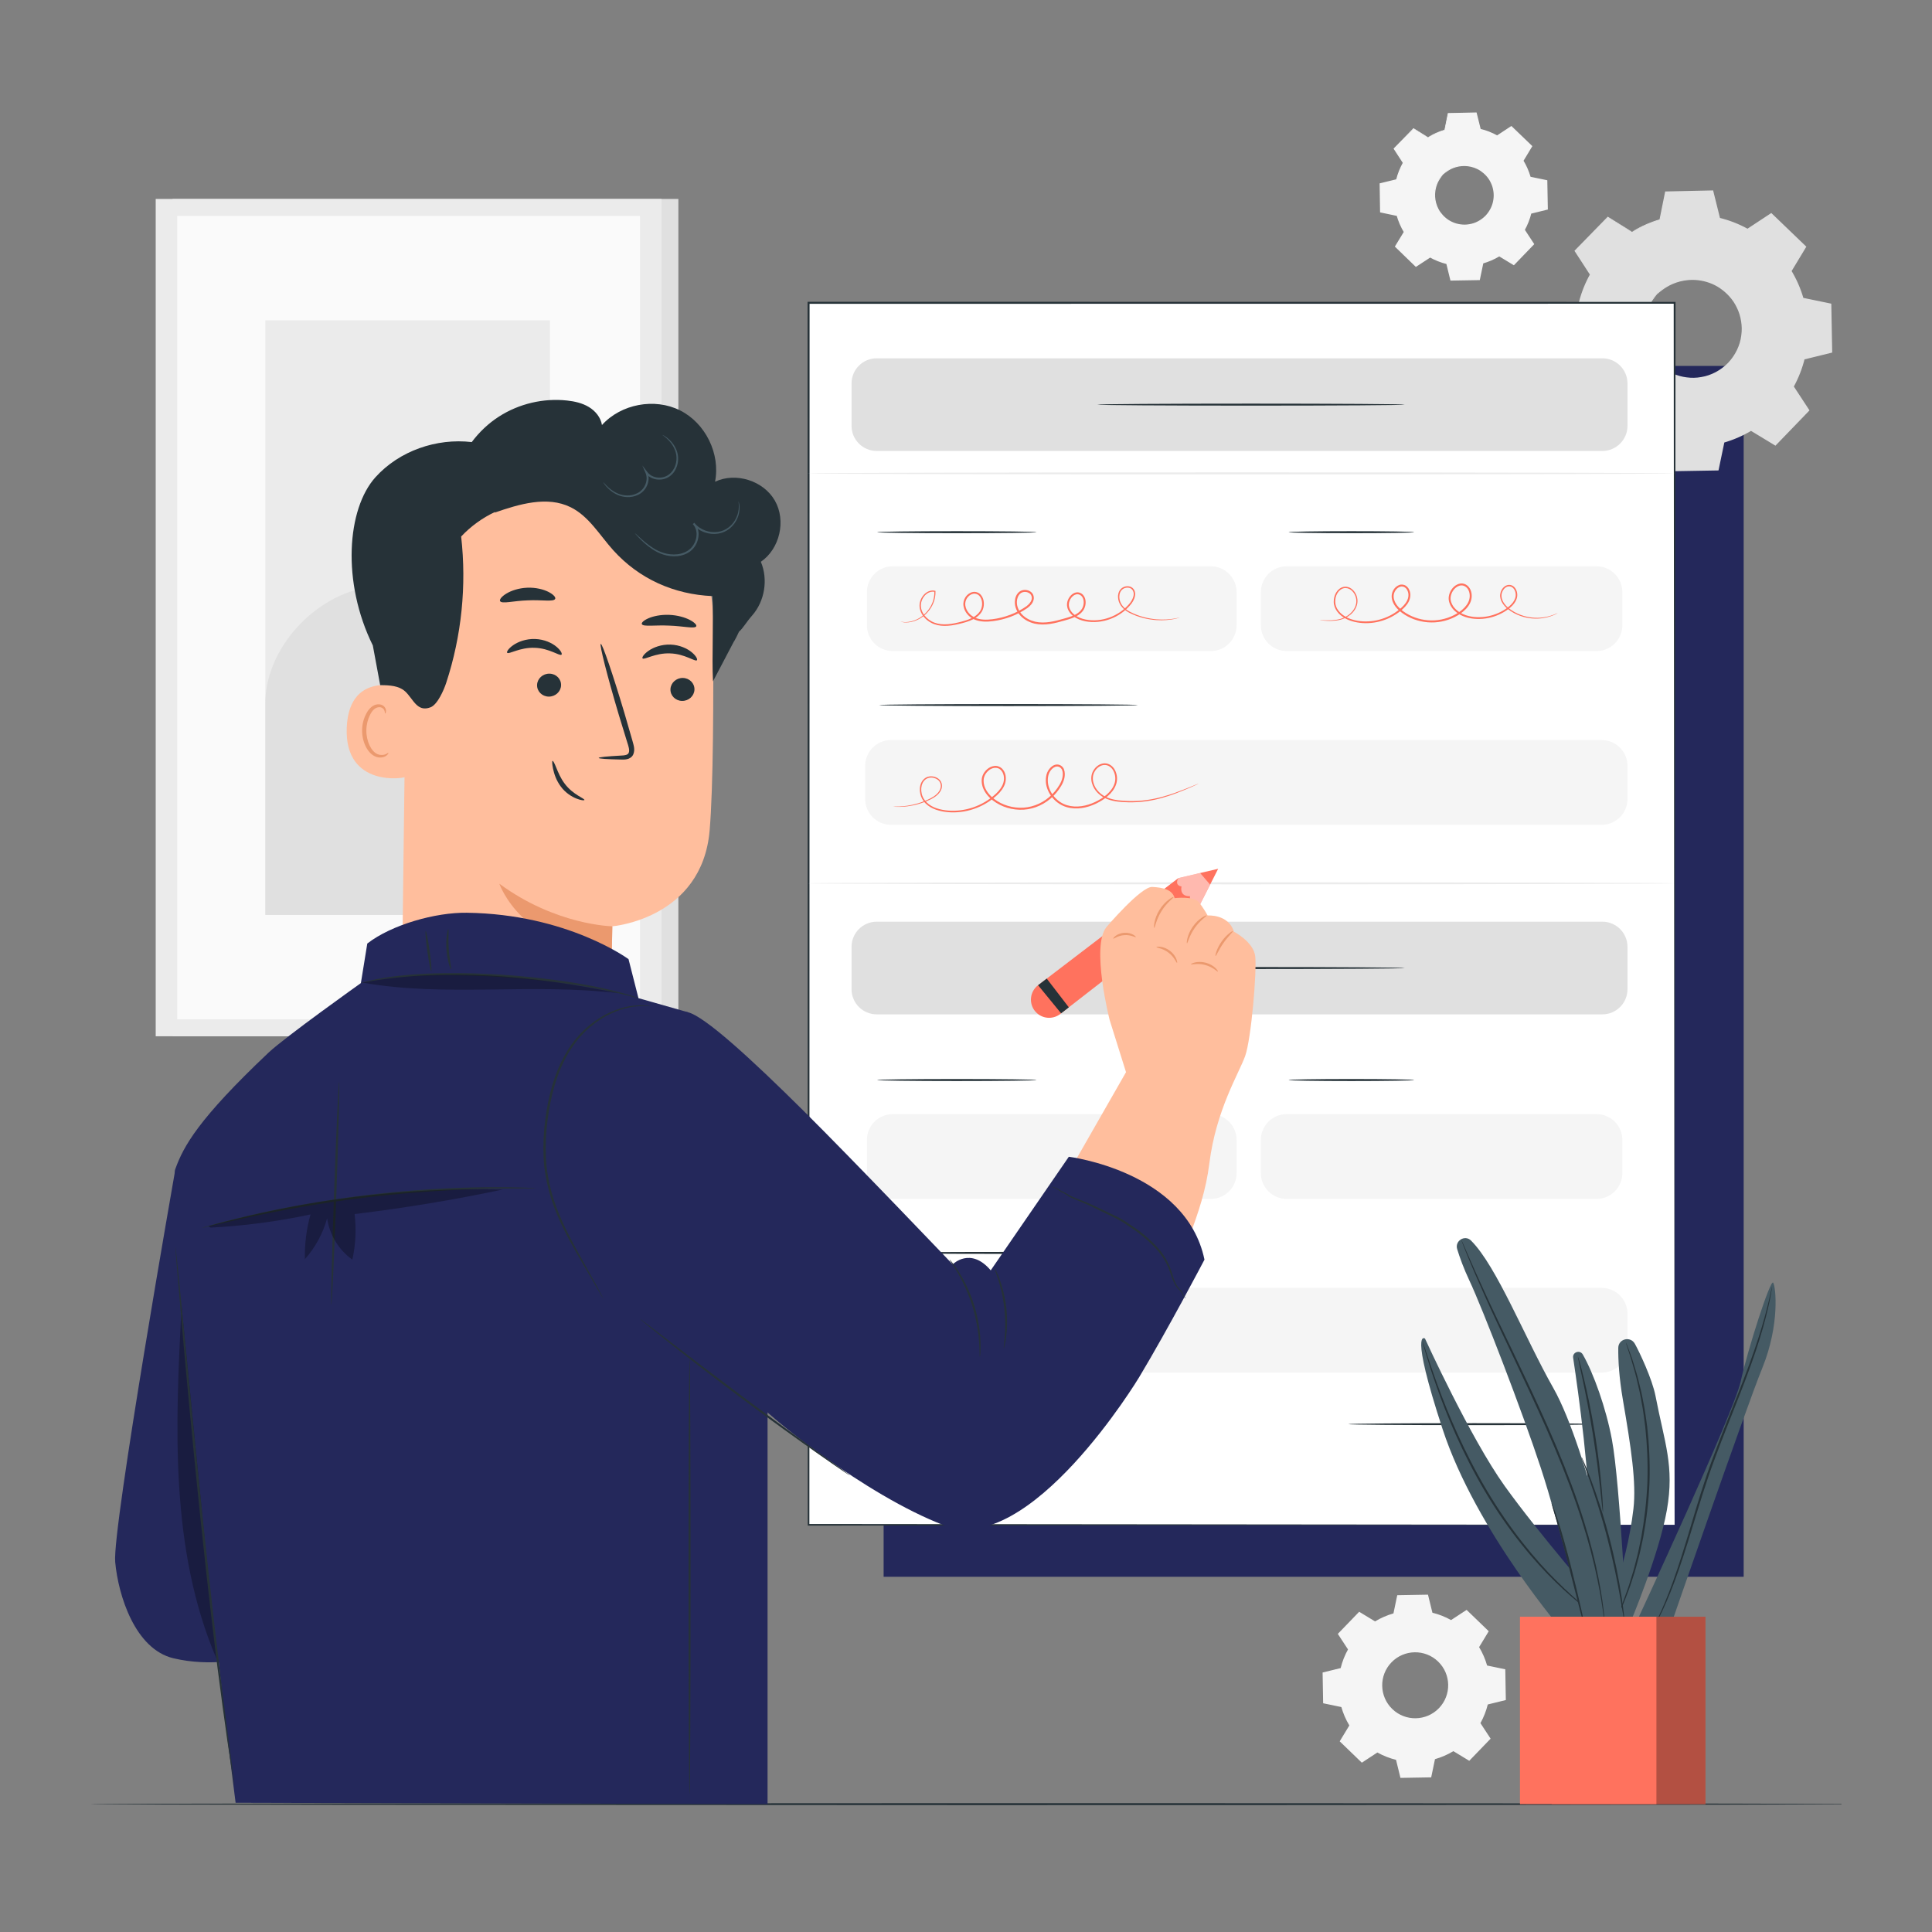
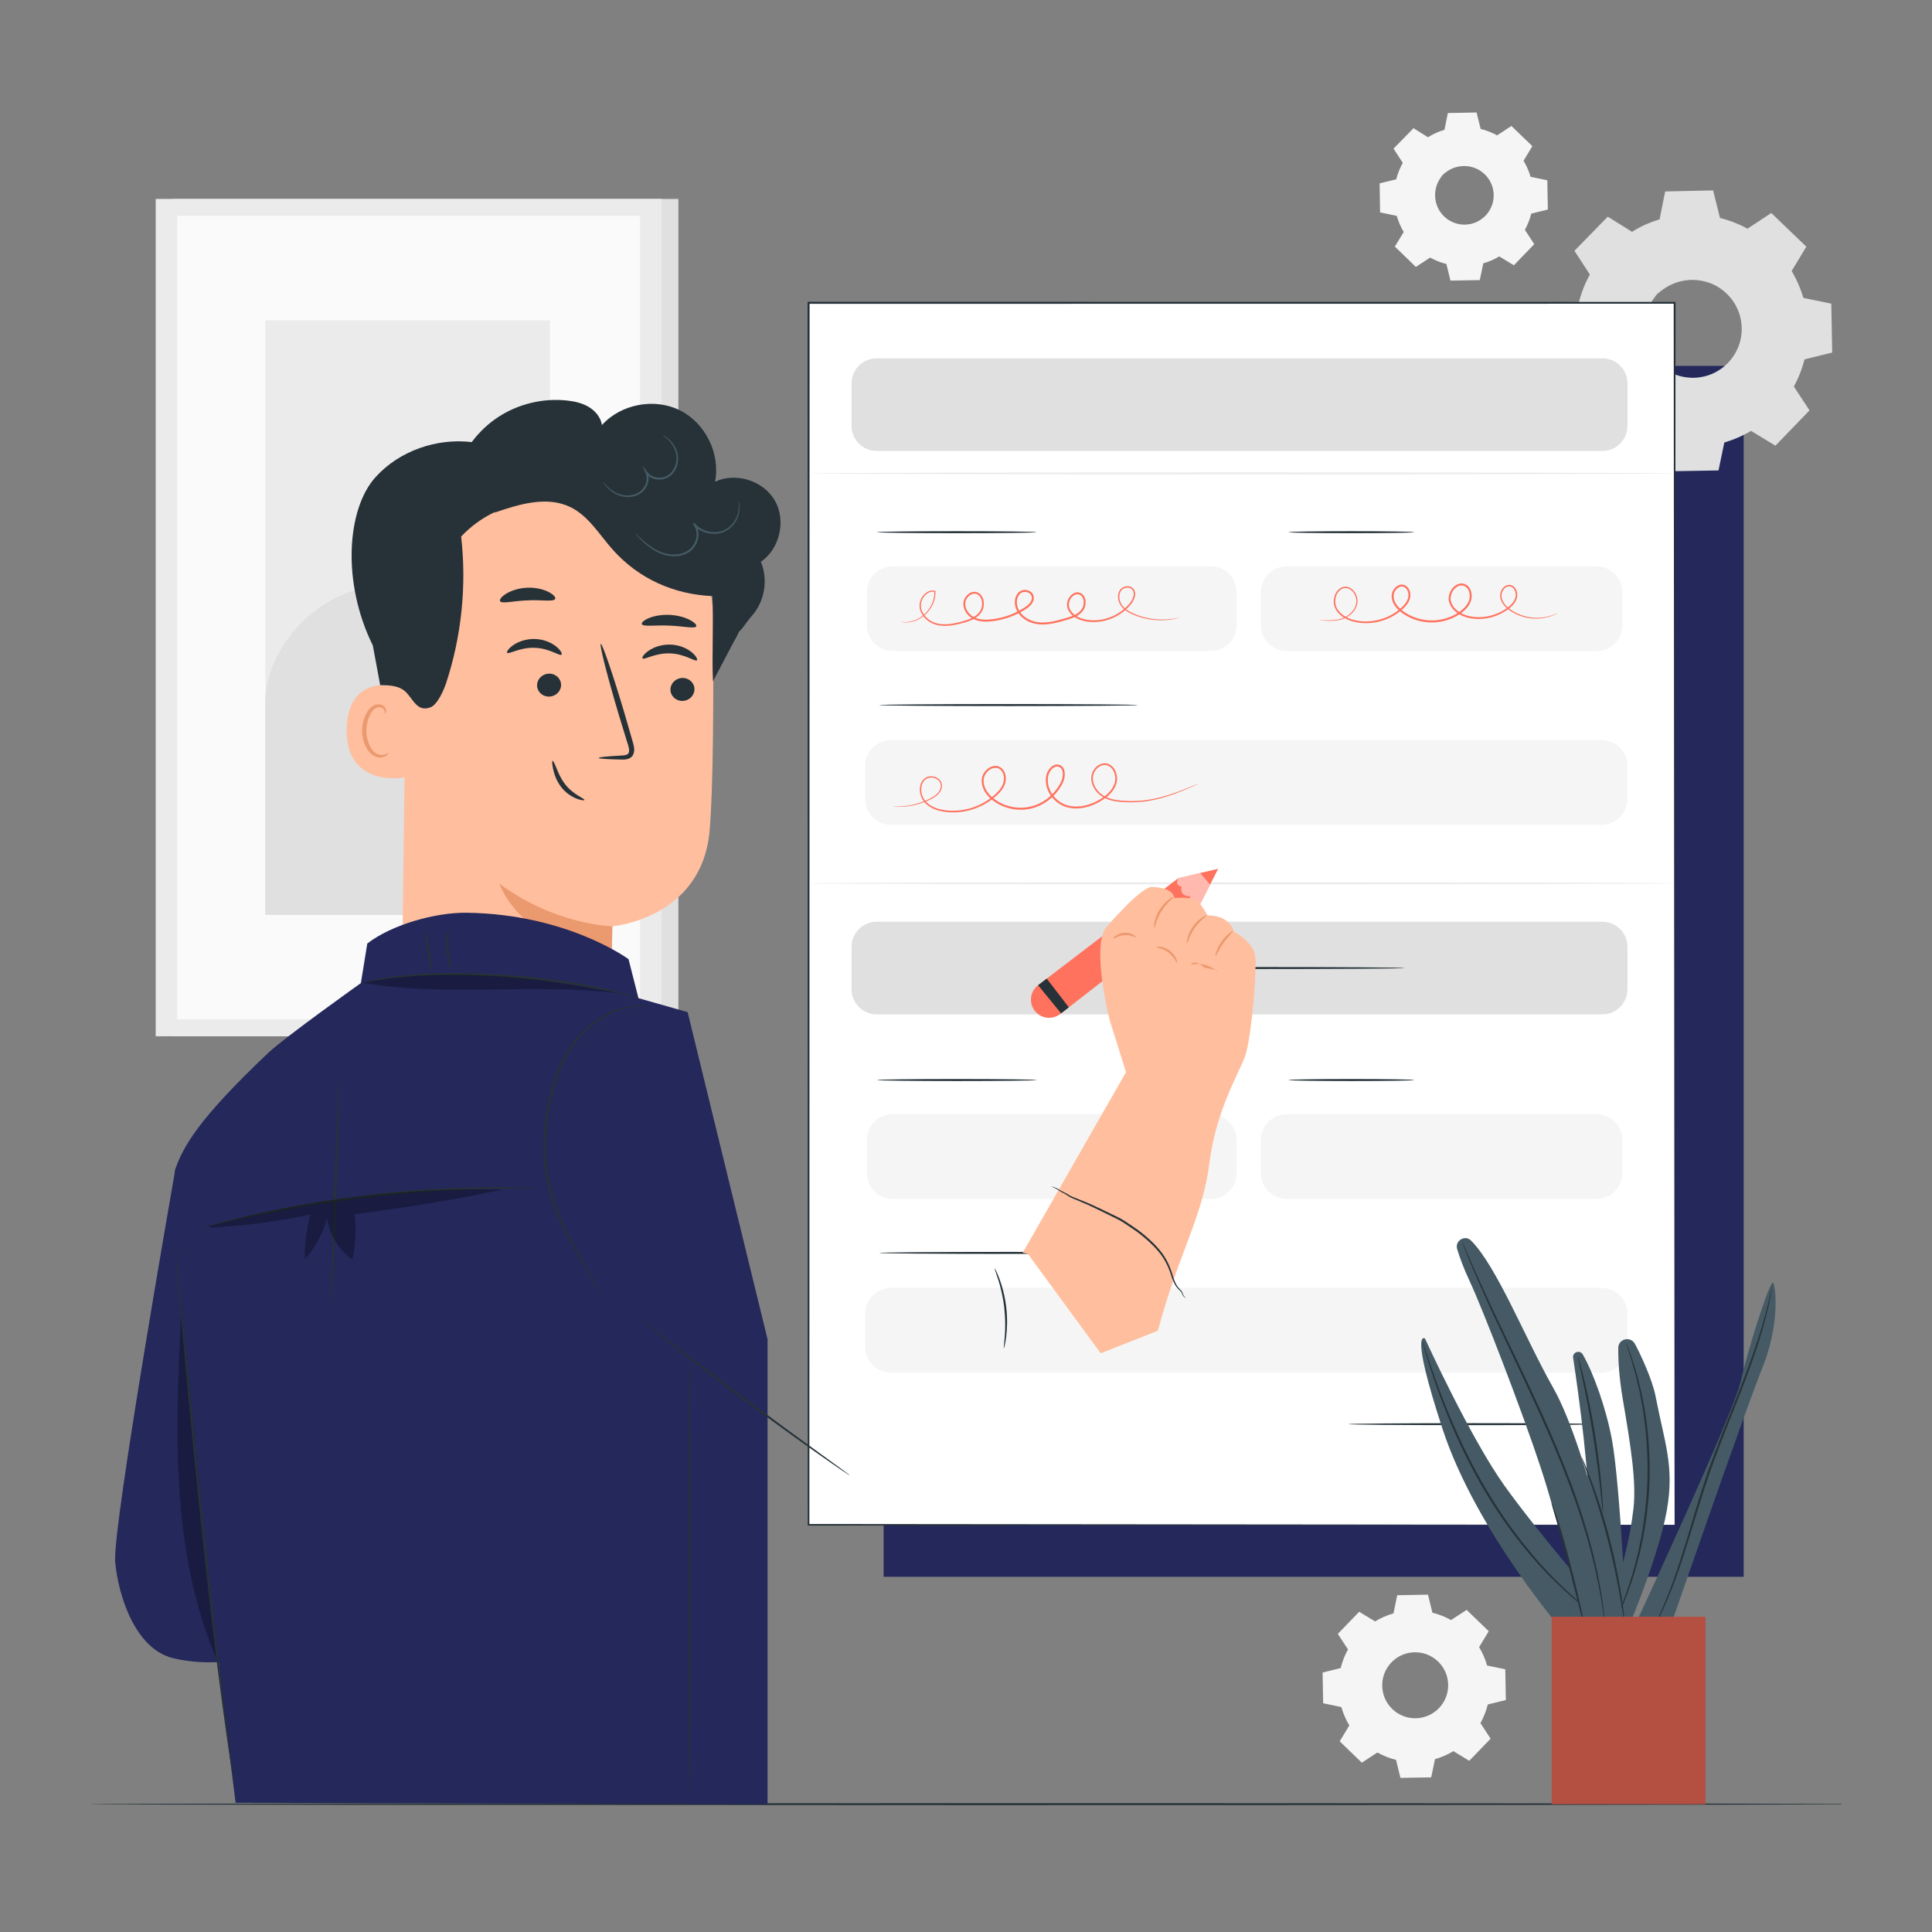
<svg xmlns="http://www.w3.org/2000/svg" version="1.1" x="0px" y="0px" viewBox="0 0 500 500" style="enable-background:new 0 0 500 500;" xml:space="preserve">
  <rect x="0" y="0" width="500" height="500" fill="#808080" stroke="none" />
  <g id="Background_Complete">
    <rect x="228.682" y="94.699" style="fill:#24285B;" width="222.579" height="313.373" />
    <g>
      <g>
        <g>
          <g>
            <path style="fill:#E0E0E0;" d="M422.359,60.022c2.288-1.382,4.723-2.431,7.235-3.144l1.49-7.161l12.099-0.212l1.741,7.104       c2.536,0.625,5.007,1.587,7.341,2.888l6.115-4.008l8.705,8.406l-3.79,6.251c1.383,2.288,2.431,4.725,3.144,7.236l7.16,1.49       l0.213,12.099l-7.104,1.742c-0.625,2.535-1.587,5.005-2.888,7.34l4.007,6.115l-8.404,8.706l-6.251-3.79       c-2.288,1.383-4.724,2.43-7.236,3.144l-1.491,7.161l-12.099,0.212l-1.741-7.104c-2.535-0.625-5.006-1.587-7.341-2.888       l-6.115,4.008l-8.706-8.405l3.79-6.251c-1.383-2.288-2.431-4.724-3.144-7.236l-7.161-1.49l-0.212-12.099l7.104-1.742       c0.625-2.535,1.587-5.006,2.888-7.34l-4.008-6.115l8.405-8.706L422.359,60.022L422.359,60.022z M428.809,76.14       c-4.98,5.158-4.835,13.376,0.323,18.355c5.158,4.98,13.376,4.835,18.355-0.323c4.979-5.158,4.836-13.376-0.323-18.355       C442.006,70.838,433.788,70.983,428.809,76.14z" />
          </g>
        </g>
        <g>
          <g>
            <g>
              <path style="fill:#E0E0E0;" d="M428.809,76.14c0,0,0.679-0.957,2.417-2.121c1.706-1.136,4.688-2.401,8.469-2.002        c1.862,0.209,3.899,0.816,5.756,2.045c1.837,1.228,3.572,2.976,4.655,5.244c0.57,1.114,0.966,2.352,1.181,3.644        c0.233,1.289,0.267,2.646,0.073,3.996c-0.329,2.712-1.611,5.384-3.604,7.484c-2.029,2.066-4.655,3.442-7.354,3.867        c-1.343,0.242-2.7,0.256-3.997,0.068c-1.299-0.169-2.55-0.521-3.684-1.052c-2.306-1.003-4.114-2.675-5.405-4.468        c-1.293-1.813-1.971-3.828-2.245-5.681c-0.532-3.765,0.628-6.789,1.704-8.534C427.876,76.852,428.809,76.14,428.809,76.14        c0.07,0.059-0.784,0.852-1.784,2.634c-0.978,1.751-2.012,4.705-1.435,8.31c0.297,1.775,0.974,3.69,2.228,5.403        c1.254,1.693,2.989,3.268,5.182,4.199c1.078,0.496,2.265,0.821,3.497,0.974c1.229,0.171,2.514,0.152,3.782-0.082        c2.552-0.41,5.023-1.714,6.941-3.665c1.881-1.986,3.096-4.501,3.416-7.065c0.189-1.276,0.163-2.56-0.052-3.782        c-0.196-1.224-0.562-2.399-1.096-3.459c-1.008-2.159-2.642-3.837-4.378-5.031c-1.755-1.193-3.693-1.803-5.477-2.037        c-3.623-0.451-6.539,0.687-8.255,1.726C429.632,75.327,428.871,76.209,428.809,76.14z" />
            </g>
          </g>
        </g>
        <g>
          <g>
            <g>
              <path style="fill:#E0E0E0;" d="M422.359,60.022c0,0.01-0.135-0.061-0.403-0.213c-0.294-0.17-0.688-0.398-1.199-0.693        c-1.093-0.646-2.668-1.576-4.712-2.783l0.147-0.019c-2.139,2.242-4.952,5.189-8.354,8.754l0.022-0.234        c1.221,1.848,2.58,3.901,4.032,6.099l0.073,0.11l-0.064,0.117c-1.188,2.152-2.187,4.603-2.841,7.292l-0.035,0.143        l-0.145,0.036c-2.213,0.549-4.608,1.143-7.099,1.762l0.202-0.262c0.076,3.809,0.156,7.852,0.24,12.097l-0.233-0.281        c2.217,0.457,4.66,0.96,7.163,1.476l0.182,0.038l0.051,0.179c0.665,2.336,1.704,4.819,3.123,7.154l0.101,0.166l-0.101,0.167        c-1.172,1.939-2.465,4.078-3.781,6.256l-0.053-0.411c2.737,2.637,5.69,5.48,8.715,8.395l-0.431-0.04        c1.903-1.25,3.994-2.623,6.111-4.014l0.179-0.117l0.187,0.104c2.134,1.189,4.628,2.205,7.254,2.848l0.212,0.051l0.052,0.212        c0.547,2.225,1.144,4.652,1.746,7.103l-0.361-0.278c3.831-0.069,7.937-0.143,12.099-0.218l-0.355,0.294        c0.47-2.262,0.977-4.703,1.488-7.161l0.046-0.221l0.216-0.061c2.383-0.674,4.85-1.716,7.138-3.101l0.006-0.004l0.195-0.116        l0.19,0.116c2.099,1.273,4.185,2.537,6.251,3.791l-0.46,0.059c2.841-2.941,5.644-5.843,8.407-8.703l-0.043,0.458        c-1.348-2.059-2.683-4.098-4.005-6.117l-0.121-0.185l0.108-0.193c1.285-2.302,2.24-4.751,2.857-7.249l0.053-0.212l0.212-0.051        c2.403-0.587,4.769-1.165,7.105-1.736l-0.27,0.35c-0.068-4.13-0.135-8.165-0.201-12.098l0.272,0.329        c-2.429-0.508-4.814-1.008-7.158-1.499l-0.198-0.042l-0.055-0.194c-0.725-2.565-1.783-4.975-3.099-7.16l-0.101-0.168        l0.101-0.166c1.303-2.141,2.567-4.217,3.8-6.244l0.05,0.383c-3.056-2.963-5.941-5.76-8.688-8.423l0.354,0.033        c-2.154,1.404-4.175,2.722-6.124,3.993l-0.136,0.089l-0.14-0.079c-2.437-1.363-4.88-2.285-7.27-2.884l-0.145-0.036        l-0.034-0.143c-0.624-2.584-1.187-4.911-1.718-7.109l0.218,0.167c-4.687,0.062-8.681,0.114-12.1,0.159l0.16-0.133        c-0.613,2.856-1.117,5.2-1.536,7.152l-0.016,0.071l-0.069,0.019c-2.56,0.715-4.362,1.55-5.533,2.128        c-0.559,0.292-0.988,0.516-1.301,0.68C422.498,59.963,422.359,60.033,422.359,60.022c0.001-0.009,0.138-0.105,0.403-0.275        c0.277-0.17,0.696-0.425,1.275-0.735c1.158-0.616,2.953-1.493,5.524-2.25l-0.084,0.09c0.394-1.957,0.867-4.306,1.444-7.17        l0.026-0.13l0.135-0.003c3.418-0.075,7.411-0.162,12.098-0.265l0.175-0.004l0.043,0.172c0.546,2.195,1.123,4.518,1.765,7.097        l-0.179-0.179c2.433,0.594,4.924,1.517,7.412,2.892l-0.276,0.01c1.943-1.281,3.958-2.608,6.105-4.023l0.19-0.125l0.165,0.159        c2.757,2.651,5.654,5.437,8.722,8.387l0.178,0.171l-0.128,0.212c-1.227,2.031-2.483,4.111-3.779,6.257l0.001-0.333        c1.352,2.229,2.441,4.69,3.189,7.311l-0.253-0.235c2.345,0.485,4.732,0.979,7.162,1.481l0.268,0.055l0.005,0.274        c0.073,3.934,0.148,7.968,0.225,12.098l0.005,0.283l-0.275,0.068c-2.336,0.575-4.701,1.156-7.102,1.747l0.264-0.264        c-0.629,2.561-1.604,5.071-2.919,7.432l-0.014-0.378c1.324,2.018,2.661,4.055,4.01,6.113l0.161,0.246l-0.204,0.212        c-2.761,2.861-5.563,5.765-8.402,8.708l-0.206,0.214l-0.254-0.154c-2.067-1.253-4.153-2.517-6.252-3.789l0.385,0l-0.007,0.004        c-2.346,1.421-4.877,2.489-7.32,3.179l0.262-0.281c-0.512,2.458-1.021,4.899-1.491,7.16l-0.06,0.289l-0.295,0.005        c-4.162,0.071-8.268,0.141-12.099,0.207l-0.291,0.005l-0.069-0.283c-0.599-2.452-1.193-4.879-1.737-7.105l0.264,0.264        c-2.69-0.661-5.243-1.706-7.426-2.929l0.366-0.013c-2.12,1.387-4.213,2.756-6.119,4.002l-0.232,0.152l-0.199-0.192        c-3.019-2.922-5.964-5.772-8.695-8.416l-0.191-0.185l0.138-0.226c1.323-2.174,2.621-4.309,3.799-6.245l0,0.332        c-1.443-2.39-2.496-4.931-3.165-7.318l0.233,0.216c-2.502-0.525-4.942-1.038-7.158-1.504l-0.229-0.048l-0.004-0.233        c-0.065-4.245-0.126-8.289-0.184-12.099l-0.003-0.213l0.205-0.05c2.495-0.604,4.893-1.185,7.109-1.722l-0.179,0.179        c0.682-2.73,1.712-5.212,2.934-7.388l0.008,0.226c-1.435-2.209-2.776-4.273-3.983-6.131l-0.083-0.128l0.105-0.107        c3.443-3.525,6.29-6.44,8.455-8.657l0.067-0.069l0.08,0.05c1.998,1.243,3.537,2.201,4.605,2.866        c0.504,0.32,0.894,0.568,1.184,0.752C422.224,59.92,422.359,60.012,422.359,60.022z" />
            </g>
          </g>
        </g>
      </g>
      <g>
        <g>
          <g>
            <path style="fill:#F5F5F5;" d="M369.565,35.534c1.369-0.827,2.827-1.455,4.331-1.882l0.892-4.287l7.243-0.127l1.042,4.252       c1.518,0.374,2.997,0.95,4.395,1.729l3.66-2.399l5.211,5.032l-2.269,3.742c0.828,1.37,1.455,2.828,1.882,4.332l4.286,0.892       l0.127,7.242l-4.252,1.043c-0.374,1.517-0.95,2.996-1.729,4.394l2.399,3.661l-5.031,5.211l-3.742-2.269       c-1.37,0.828-2.828,1.455-4.331,1.882l-0.892,4.287l-7.242,0.127l-1.042-4.253c-1.518-0.374-2.996-0.95-4.394-1.729       l-3.66,2.399l-5.211-5.031l2.269-3.742c-0.828-1.369-1.455-2.827-1.882-4.331l-4.286-0.892l-0.127-7.242l4.253-1.043       c0.374-1.517,0.95-2.996,1.729-4.394l-2.399-3.66l5.031-5.211L369.565,35.534L369.565,35.534z M373.426,45.182       c-2.981,3.088-2.895,8.007,0.193,10.988c3.087,2.981,8.007,2.894,10.987-0.193c2.981-3.087,2.894-8.007-0.193-10.988       C381.326,42.008,376.407,42.095,373.426,45.182z" />
          </g>
        </g>
        <g>
          <g>
            <g>
              <path style="fill:#F5F5F5;" d="M373.426,45.182c0,0,0.406-0.573,1.447-1.27c1.021-0.68,2.806-1.437,5.069-1.199        c1.114,0.125,2.334,0.489,3.445,1.224c1.1,0.735,2.138,1.781,2.787,3.139c0.341,0.667,0.578,1.408,0.707,2.181        c0.14,0.772,0.159,1.584,0.044,2.392c-0.197,1.623-0.964,3.223-2.157,4.48c-1.214,1.237-2.786,2.061-4.402,2.315        c-0.804,0.145-1.616,0.153-2.393,0.041c-0.778-0.101-1.526-0.312-2.205-0.63c-1.38-0.6-2.462-1.601-3.236-2.674        c-0.774-1.085-1.18-2.291-1.344-3.4c-0.318-2.254,0.376-4.064,1.02-5.108C372.867,45.608,373.426,45.182,373.426,45.182        c0.042,0.036-0.469,0.51-1.068,1.577c-0.585,1.048-1.204,2.816-0.859,4.974c0.178,1.063,0.583,2.209,1.334,3.234        c0.75,1.014,1.789,1.956,3.102,2.514c0.645,0.297,1.356,0.492,2.093,0.583c0.736,0.103,1.504,0.091,2.264-0.049        c1.528-0.245,3.007-1.026,4.155-2.194c1.126-1.189,1.853-2.694,2.045-4.229c0.113-0.764,0.098-1.532-0.031-2.264        c-0.117-0.733-0.336-1.437-0.656-2.071c-0.603-1.292-1.582-2.297-2.621-3.011c-1.051-0.714-2.211-1.079-3.279-1.219        c-2.169-0.27-3.914,0.411-4.941,1.033C373.919,44.695,373.463,45.223,373.426,45.182z" />
            </g>
          </g>
        </g>
        <g>
          <g>
            <g>
              <path style="fill:#F5F5F5;" d="M369.565,35.534c0,0.006-0.081-0.036-0.241-0.127c-0.176-0.102-0.412-0.238-0.718-0.415        c-0.654-0.386-1.597-0.943-2.82-1.666l0.088-0.012c-1.28,1.342-2.964,3.106-5.001,5.24l0.013-0.14        c0.731,1.106,1.544,2.335,2.414,3.651l0.043,0.066l-0.038,0.07c-0.711,1.288-1.309,2.755-1.701,4.365l-0.021,0.086        l-0.086,0.021c-1.325,0.329-2.758,0.684-4.25,1.055l0.121-0.157c0.045,2.28,0.093,4.701,0.144,7.242l-0.139-0.168        c1.327,0.274,2.789,0.575,4.288,0.884l0.109,0.023l0.031,0.107c0.398,1.398,1.02,2.885,1.869,4.282l0.06,0.099l-0.06,0.1        c-0.702,1.161-1.475,2.441-2.263,3.745l-0.032-0.246c1.638,1.578,3.406,3.28,5.217,5.025l-0.258-0.024        c1.139-0.748,2.391-1.57,3.658-2.403l0.107-0.07l0.112,0.062c1.277,0.712,2.77,1.32,4.342,1.705l0.127,0.031l0.031,0.127        c0.327,1.332,0.685,2.784,1.045,4.252l-0.216-0.166c2.293-0.041,4.751-0.085,7.242-0.13l-0.213,0.176        c0.281-1.354,0.585-2.815,0.891-4.286l0.027-0.132l0.13-0.037c1.426-0.404,2.904-1.027,4.273-1.856l0.004-0.002l0.117-0.069        l0.114,0.069c1.256,0.762,2.505,1.519,3.742,2.269l-0.275,0.036c1.701-1.761,3.379-3.498,5.032-5.21l-0.026,0.274        c-0.807-1.232-1.606-2.453-2.397-3.661l-0.073-0.111l0.065-0.115c0.769-1.378,1.341-2.844,1.71-4.339l0.032-0.127l0.127-0.031        c1.438-0.352,2.854-0.698,4.253-1.039l-0.162,0.21c-0.041-2.472-0.081-4.888-0.12-7.242l0.163,0.197        c-1.454-0.304-2.882-0.604-4.285-0.897l-0.119-0.025l-0.033-0.116c-0.434-1.536-1.067-2.978-1.855-4.286l-0.06-0.1l0.06-0.1        c0.78-1.282,1.536-2.524,2.275-3.738l0.03,0.229c-1.829-1.774-3.557-3.448-5.201-5.042l0.212,0.02        c-1.29,0.84-2.499,1.629-3.666,2.39l-0.082,0.053l-0.084-0.047c-1.459-0.816-2.921-1.368-4.352-1.726l-0.086-0.022        l-0.021-0.086c-0.374-1.547-0.71-2.94-1.028-4.256l0.13,0.1c-2.806,0.037-5.196,0.068-7.243,0.095l0.096-0.08        c-0.367,1.71-0.668,3.112-0.919,4.281l-0.009,0.043l-0.041,0.012c-1.533,0.428-2.611,0.928-3.312,1.274        c-0.335,0.175-0.591,0.309-0.779,0.407C369.648,35.498,369.565,35.54,369.565,35.534c0-0.006,0.083-0.063,0.241-0.164        c0.166-0.102,0.416-0.255,0.763-0.44c0.693-0.369,1.768-0.894,3.306-1.347l-0.05,0.054c0.236-1.171,0.519-2.578,0.864-4.292        l0.016-0.078l0.081-0.002c2.046-0.045,4.436-0.097,7.242-0.159l0.105-0.002l0.026,0.103c0.327,1.314,0.672,2.705,1.056,4.248        l-0.107-0.107c1.456,0.355,2.948,0.908,4.437,1.731l-0.165,0.006c1.163-0.767,2.369-1.561,3.655-2.408l0.113-0.075        l0.099,0.095c1.65,1.587,3.384,3.255,5.221,5.021l0.106,0.102l-0.077,0.127c-0.734,1.216-1.487,2.461-2.262,3.746l0-0.199        c0.809,1.335,1.461,2.808,1.909,4.377l-0.151-0.141c1.404,0.29,2.833,0.586,4.287,0.887l0.16,0.033l0.003,0.164        c0.044,2.355,0.089,4.77,0.134,7.242l0.003,0.169l-0.165,0.041c-1.398,0.344-2.814,0.692-4.251,1.046l0.158-0.158        c-0.376,1.533-0.96,3.035-1.747,4.449l-0.008-0.226c0.792,1.208,1.592,2.428,2.401,3.659l0.097,0.147l-0.122,0.127        c-1.653,1.713-3.33,3.451-5.03,5.213l-0.123,0.128l-0.152-0.092c-1.237-0.75-2.486-1.507-3.742-2.268l0.23,0l-0.004,0.002        c-1.404,0.851-2.919,1.49-4.382,1.903l0.157-0.169c-0.307,1.471-0.611,2.933-0.893,4.286l-0.036,0.173l-0.177,0.003        c-2.492,0.043-4.949,0.085-7.243,0.124l-0.174,0.003l-0.041-0.169c-0.359-1.468-0.714-2.921-1.04-4.253l0.158,0.158        c-1.61-0.396-3.139-1.021-4.445-1.753l0.219-0.008c-1.269,0.83-2.522,1.65-3.663,2.396l-0.139,0.091l-0.119-0.115        c-1.807-1.749-3.57-3.455-5.205-5.038l-0.114-0.11l0.082-0.136c0.792-1.302,1.569-2.58,2.274-3.738l0,0.199        c-0.864-1.431-1.494-2.952-1.895-4.38l0.139,0.13c-1.497-0.314-2.958-0.622-4.285-0.901l-0.137-0.029l-0.002-0.14        c-0.039-2.541-0.076-4.962-0.111-7.243l-0.002-0.127l0.123-0.03c1.493-0.362,2.929-0.709,4.255-1.031l-0.107,0.107        c0.408-1.634,1.025-3.12,1.756-4.423l0.005,0.135c-0.859-1.322-1.662-2.558-2.384-3.67l-0.049-0.076l0.063-0.064        c2.061-2.11,3.765-3.855,5.061-5.182l0.04-0.041l0.048,0.03c1.196,0.744,2.117,1.317,2.757,1.715        c0.302,0.192,0.535,0.34,0.709,0.45C369.484,35.472,369.565,35.528,369.565,35.534z" />
            </g>
          </g>
        </g>
      </g>
    </g>
    <g>
      <g>
        <rect x="44.65" y="51.486" style="fill:#E0E0E0;" width="130.915" height="216.701" />
      </g>
      <g>
        <rect x="40.296" y="51.486" style="fill:#EBEBEB;" width="130.915" height="216.701" />
      </g>
      <g>
        <rect x="45.87" y="55.881" style="fill:#FAFAFA;" width="119.766" height="207.912" />
      </g>
      <g>
        <g>
          <rect x="68.671" y="82.897" style="fill:#EBEBEB;" width="73.646" height="153.879" />
        </g>
        <g>
          <path style="fill:#E0E0E0;" d="M68.671,182.324c-0.17-14.374,12.754-28.407,26.989-30.414c6.788-0.957,13.999,0.39,20.342-2.21      c11.321-4.642,14.923-19.683,26.316-24.144l0.52,111.221H68.671V182.324z" />
        </g>
      </g>
    </g>
    <g>
      <g>
        <path style="fill:#F5F5F5;" d="M355.867,419.617c1.505-0.909,3.106-1.599,4.758-2.068l0.98-4.71l7.958-0.14l1.145,4.672     c1.668,0.411,3.293,1.043,4.828,1.9l4.022-2.636l5.726,5.528l-2.493,4.111c0.91,1.505,1.599,3.107,2.068,4.759l4.709,0.98     l0.14,7.957l-4.672,1.146c-0.411,1.667-1.044,3.292-1.9,4.828l2.636,4.022l-5.528,5.726l-4.112-2.493     c-1.505,0.909-3.107,1.599-4.759,2.068l-0.98,4.71l-7.957,0.139l-1.145-4.672c-1.667-0.411-3.292-1.044-4.828-1.9l-4.022,2.636     l-5.726-5.528l2.493-4.111c-0.909-1.505-1.599-3.107-2.068-4.759l-4.71-0.98l-0.14-7.957l4.672-1.146     c0.411-1.667,1.044-3.292,1.9-4.828l-2.636-4.022l5.528-5.726L355.867,419.617L355.867,419.617z M360.109,430.218     c-3.275,3.392-3.18,8.797,0.212,12.073c3.392,3.275,8.797,3.18,12.072-0.212c3.275-3.392,3.18-8.797-0.212-12.072     C368.789,426.731,363.384,426.826,360.109,430.218z" />
      </g>
    </g>
  </g>
  <g id="Background_Simple" style="display:none;">
    <path style="display:inline;fill:#F5F5F5;" d="M451.367,98.019l-2.596-4.278c-21.882-36.06-61.446-57.797-103.159-55.159   c-5.362,0.339-10.701,1.065-15.968,2.193c-37.926,8.118-70.925,36.798-84.604,73.528c-8.044,21.602-10.292,46.473-25.558,63.62   c-19.868,22.315-53.598,23.016-83.253,22.091c-29.656-0.925-63.408-0.136-83.179,22.267   c-12.382,14.031-16.317,33.983-15.319,52.774c2.644,49.747,37.308,94.229,81.393,116.339c44.085,22.11,95.99,24.09,144.238,14.364   c67.59-13.625,131.868-51.042,170.503-108.834C472.501,239.131,482.279,160.395,451.367,98.019z" />
    <ellipse transform="matrix(0.707 -0.707 0.707 0.707 -2.841 125.319)" style="display:inline;fill:#F5F5F5;" cx="149.852" cy="66.089" rx="18.638" ry="18.638" />
    <ellipse transform="matrix(0.736 -0.677 0.677 0.736 -202.677 339.506)" style="display:inline;fill:#F5F5F5;" cx="333.475" cy="429.326" rx="18.638" ry="18.638" />
  </g>
  <g id="Table">
    <g>
      <path style="fill:#263238;" d="M470.797,466.91c0,0,0.472-0.019,1.431-0.029c0.97-0.006,2.413-0.015,4.355-0.028v0.113    c-22.5,0.117-114.133,0.204-223.679,0.204c-63.378-0.03-120.744-0.057-162.279-0.076c-20.757-0.035-37.555-0.063-49.177-0.083    c-5.799-0.021-10.303-0.038-13.37-0.049c-1.521-0.011-2.683-0.02-3.477-0.026c-0.783-0.009-1.185-0.027-1.185-0.027    s0.401-0.018,1.185-0.027c0.794-0.006,1.956-0.015,3.477-0.026c3.067-0.011,7.572-0.028,13.37-0.049    c11.621-0.02,28.42-0.048,49.177-0.083c41.536-0.02,98.902-0.047,162.279-0.076c109.546,0,201.179,0.087,223.679,0.204v0.114    c-1.942-0.013-3.386-0.022-4.355-0.028C471.269,466.93,470.797,466.91,470.797,466.91z" />
    </g>
  </g>
  <g id="Form">
    <g>
      <g>
        <g>
          <rect x="209.255" y="78.365" style="fill:#FFFFFF;" width="224.133" height="316.251" />
          <g>
            <path style="fill:#263238;" d="M433.389,394.617c-0.002-2.103-0.097-129.422-0.237-316.251l0.237,0.237       c-67.778,0.007-143.904,0.015-224.107,0.024h-0.026l0.26-0.26c-0.019,118.511-0.036,228.1-0.05,316.251l-0.211-0.211       C345.392,394.534,431.655,394.615,433.389,394.617c-1.733,0.002-87.997,0.083-224.133,0.211l-0.211,0v-0.211       c-0.014-88.152-0.031-197.74-0.05-316.251v-0.261h0.261h0.026c80.203,0.008,156.329,0.016,224.107,0.024h0.237l0,0.237       C433.486,265.194,433.391,392.515,433.389,394.617z" />
          </g>
        </g>
        <path style="fill:#F5F5F5;" d="M313.347,310.275h-82.306c-3.693,0-6.688-2.994-6.688-6.688v-8.562     c0-3.693,2.994-6.688,6.688-6.688h82.306c3.694,0,6.688,2.994,6.688,6.688v8.562C320.035,307.28,317.041,310.275,313.347,310.275     z" />
        <path style="fill:#F5F5F5;" d="M413.179,310.275h-80.183c-3.693,0-6.688-2.994-6.688-6.688v-8.562     c0-3.693,2.994-6.688,6.688-6.688h80.183c3.694,0,6.688,2.994,6.688,6.688v8.562C419.867,307.28,416.873,310.275,413.179,310.275     z" />
        <path style="fill:#F5F5F5;" d="M414.505,355.242H230.589c-3.693,0-6.688-2.994-6.688-6.688v-8.562     c0-3.694,2.994-6.688,6.688-6.688h183.915c3.693,0,6.688,2.994,6.688,6.688v8.562     C421.192,352.248,418.198,355.242,414.505,355.242z" />
        <g>
          <path style="fill:#263238;" d="M268.284,279.51c0,0.144-9.248,0.26-20.653,0.26c-11.409,0-20.655-0.117-20.655-0.26      s9.246-0.26,20.655-0.26C259.037,279.25,268.284,279.367,268.284,279.51z" />
        </g>
        <g>
          <path style="fill:#263238;" d="M366,279.51c0,0.144-7.282,0.26-16.262,0.26c-8.983,0-16.263-0.117-16.263-0.26      s7.28-0.26,16.263-0.26C358.718,279.25,366,279.367,366,279.51z" />
        </g>
        <g>
          <path style="fill:#263238;" d="M294.499,324.25c0,0.144-15,0.26-33.5,0.26c-18.506,0-33.503-0.117-33.503-0.26      c0-0.144,14.997-0.26,33.503-0.26C279.499,323.989,294.499,324.106,294.499,324.25z" />
        </g>
        <path style="fill:#E0E0E0;" d="M414.684,262.515H226.887c-3.594,0-6.508-2.914-6.508-6.508v-10.965     c0-3.594,2.914-6.508,6.508-6.508h187.797c3.594,0,6.508,2.914,6.508,6.508v10.965     C421.192,259.601,418.279,262.515,414.684,262.515z" />
        <g>
          <path style="fill:#263238;" d="M363.559,250.525c0,0.144-17.817,0.26-39.791,0.26c-21.981,0-39.794-0.117-39.794-0.26      c0-0.144,17.813-0.26,39.794-0.26C345.742,250.264,363.559,250.381,363.559,250.525z" />
        </g>
        <path style="fill:#E0E0E0;" d="M414.684,116.708H226.887c-3.594,0-6.508-2.914-6.508-6.508V99.235     c0-3.595,2.914-6.508,6.508-6.508h187.797c3.594,0,6.508,2.914,6.508,6.508V110.2     C421.192,113.794,418.279,116.708,414.684,116.708z" />
        <g>
-           <path style="fill:#263238;" d="M363.559,104.717c0,0.144-17.817,0.26-39.791,0.26c-21.981,0-39.794-0.117-39.794-0.26      c0-0.144,17.813-0.26,39.794-0.26C345.742,104.457,363.559,104.573,363.559,104.717z" />
-         </g>
+           </g>
        <g>
          <path style="fill:#EBEBEB;" d="M433.389,122.515c0,0.144-50.223,0.26-112.162,0.26c-61.961,0-112.173-0.117-112.173-0.26      c0-0.144,50.212-0.26,112.173-0.26C383.166,122.254,433.389,122.371,433.389,122.515z" />
        </g>
        <g>
          <path style="fill:#EBEBEB;" d="M433.389,228.602c0,0.144-50.223,0.26-112.162,0.26c-61.961,0-112.173-0.117-112.173-0.26      c0-0.144,50.212-0.26,112.173-0.26C383.166,228.342,433.389,228.459,433.389,228.602z" />
        </g>
        <path style="fill:#F5F5F5;" d="M313.347,168.494h-82.306c-3.693,0-6.688-2.994-6.688-6.688v-8.562     c0-3.693,2.994-6.688,6.688-6.688h82.306c3.694,0,6.688,2.994,6.688,6.688v8.562C320.035,165.5,317.041,168.494,313.347,168.494z     " />
        <path style="fill:#F5F5F5;" d="M413.179,168.494h-80.183c-3.693,0-6.688-2.994-6.688-6.688v-8.562     c0-3.693,2.994-6.688,6.688-6.688h80.183c3.694,0,6.688,2.994,6.688,6.688v8.562C419.867,165.5,416.873,168.494,413.179,168.494z     " />
        <path style="fill:#F5F5F5;" d="M414.505,213.461H230.589c-3.693,0-6.688-2.994-6.688-6.688v-8.562     c0-3.693,2.994-6.688,6.688-6.688h183.915c3.693,0,6.688,2.994,6.688,6.688v8.562     C421.192,210.467,418.198,213.461,414.505,213.461z" />
        <g>
          <path style="fill:#263238;" d="M268.284,137.73c0,0.144-9.248,0.26-20.653,0.26c-11.409,0-20.655-0.117-20.655-0.26      c0-0.144,9.246-0.26,20.655-0.26C259.037,137.469,268.284,137.586,268.284,137.73z" />
        </g>
        <g>
          <path style="fill:#263238;" d="M366,137.73c0,0.144-7.282,0.26-16.262,0.26c-8.983,0-16.263-0.117-16.263-0.26      c0-0.144,7.28-0.26,16.263-0.26C358.718,137.469,366,137.586,366,137.73z" />
        </g>
        <g>
          <path style="fill:#263238;" d="M294.499,182.469c0,0.144-15,0.26-33.5,0.26c-18.506,0-33.503-0.117-33.503-0.26      c0-0.144,14.997-0.26,33.503-0.26C279.499,182.209,294.499,182.326,294.499,182.469z" />
        </g>
        <g>
          <path style="fill:#263238;" d="M414.27,368.573c0,0.144-14.631,0.26-32.676,0.26c-18.051,0-32.679-0.117-32.679-0.26      c0-0.144,14.628-0.26,32.679-0.26C399.639,368.313,414.27,368.43,414.27,368.573z" />
        </g>
      </g>
      <g>
        <path style="fill:#FF725E;" d="M305.335,159.832c0,0-0.519,0.187-1.548,0.388c-1.028,0.188-2.576,0.39-4.569,0.258     c-1.981-0.148-4.431-0.611-6.977-1.911c-0.628-0.34-1.251-0.769-1.775-1.344c-0.53-0.565-0.922-1.314-1.068-2.133     c-0.144-0.81-0.047-1.748,0.515-2.48c0.568-0.725,1.589-1.076,2.528-0.804c0.47,0.134,0.891,0.486,1.111,0.937     c0.226,0.447,0.276,0.976,0.189,1.459c-0.173,0.976-0.719,1.841-1.383,2.566c-1.303,1.473-3.026,2.69-5.018,3.428     c-1.984,0.74-4.245,1.017-6.479,0.588c-1.113-0.223-2.234-0.637-3.168-1.393c-0.914-0.739-1.672-1.895-1.541-3.206     c0.061-0.632,0.312-1.233,0.69-1.743c0.377-0.504,0.9-0.955,1.576-1.101c0.675-0.173,1.416,0.117,1.871,0.616     c0.465,0.511,0.661,1.195,0.671,1.848c0.015,0.658-0.14,1.318-0.461,1.904c-0.331,0.595-0.818,1.054-1.358,1.425     c-1.093,0.741-2.361,1.081-3.579,1.436c-2.429,0.69-5.084,1.433-7.783,0.827c-1.318-0.313-2.602-0.939-3.581-1.942     c-0.973-0.985-1.637-2.376-1.552-3.825c0.037-0.887,0.374-1.814,1.083-2.428c0.748-0.619,1.81-0.683,2.64-0.281     c0.415,0.2,0.799,0.527,0.997,0.971c0.199,0.44,0.235,0.933,0.119,1.381c-0.235,0.913-0.903,1.552-1.562,2.06     c-2.737,1.898-5.858,3.027-9.001,3.421c-1.557,0.195-3.205,0.214-4.688-0.411c-1.469-0.618-2.645-1.949-2.882-3.532     c-0.251-1.59,0.81-3.26,2.384-3.597c0.786-0.16,1.648,0.157,2.134,0.766c0.507,0.594,0.719,1.353,0.75,2.078     c0.038,0.731-0.123,1.462-0.457,2.108c-0.361,0.636-0.859,1.145-1.421,1.553c-1.132,0.811-2.432,1.21-3.669,1.537     c-2.452,0.652-5.035,1.107-7.321,0.265c-1.117-0.419-2.092-1.128-2.781-2.026c-0.683-0.898-1.083-2-0.986-3.084     c0.103-1.071,0.611-2.036,1.335-2.716c0.72-0.68,1.748-1.033,2.669-0.798l0.108,0.028l0.003,0.107     c0.069,2.199-0.856,4.066-1.961,5.318c-1.101,1.288-2.41,2.009-3.504,2.388c-1.111,0.375-2.028,0.376-2.626,0.335     c-0.597-0.083-0.898-0.169-0.898-0.169c-0.013-0.097,1.277,0.439,3.472-0.314c1.062-0.394,2.328-1.119,3.383-2.389     c1.06-1.234,1.928-3.054,1.842-5.156l0.111,0.135c-0.814-0.197-1.721,0.115-2.383,0.746c-0.661,0.63-1.126,1.536-1.212,2.512     c-0.153,1.999,1.457,3.97,3.561,4.72c2.149,0.781,4.646,0.348,7.077-0.314c1.221-0.327,2.472-0.726,3.517-1.484     c0.516-0.375,0.975-0.858,1.285-1.409c0.288-0.563,0.434-1.22,0.396-1.874c-0.028-0.648-0.228-1.314-0.645-1.796     c-0.4-0.495-1.07-0.731-1.691-0.606c-1.274,0.265-2.23,1.718-1.994,3.066c0.203,1.373,1.265,2.592,2.594,3.143     c1.353,0.569,2.912,0.561,4.433,0.367c3.053-0.383,6.125-1.508,8.752-3.333c0.616-0.469,1.195-1.061,1.369-1.771     c0.192-0.711-0.148-1.463-0.837-1.76c-0.657-0.325-1.526-0.257-2.076,0.208c-0.569,0.493-0.869,1.272-0.901,2.06     c-0.076,1.281,0.512,2.527,1.403,3.434c0.893,0.919,2.091,1.508,3.327,1.802c2.519,0.573,5.102-0.123,7.524-0.813     c1.222-0.352,2.441-0.687,3.436-1.362c0.49-0.332,0.932-0.758,1.204-1.251c0.275-0.5,0.416-1.083,0.402-1.651     c-0.006-0.566-0.18-1.132-0.538-1.525c-0.358-0.386-0.9-0.602-1.404-0.471c-1.031,0.246-1.78,1.367-1.891,2.416     c-0.121,1.071,0.528,2.122,1.36,2.792c0.847,0.693,1.904,1.093,2.959,1.307c2.139,0.419,4.322,0.163,6.242-0.544     c1.927-0.704,3.6-1.873,4.868-3.291c0.641-0.687,1.146-1.501,1.303-2.362c0.178-0.844-0.23-1.767-1.028-1.981     c-0.768-0.234-1.672,0.063-2.143,0.669c-0.486,0.618-0.591,1.461-0.464,2.207c0.248,1.553,1.46,2.628,2.657,3.278     c2.475,1.296,4.899,1.789,6.853,1.965c1.97,0.162,3.509-0.006,4.536-0.16c0.514-0.086,0.905-0.156,1.166-0.215     C305.197,159.846,305.333,159.823,305.335,159.832z" />
      </g>
      <g>
        <path style="fill:#FF725E;" d="M403.169,158.639c0,0-0.4,0.282-1.257,0.625c-0.852,0.342-2.174,0.764-3.938,0.826     c-1.746,0.059-3.963-0.242-6.179-1.444c-1.086-0.601-2.246-1.387-3.008-2.643c-0.365-0.626-0.624-1.371-0.54-2.173     c0.098-0.78,0.483-1.553,1.161-2.062c0.337-0.249,0.767-0.417,1.218-0.403c0.45,0.008,0.884,0.212,1.213,0.516     c0.645,0.63,0.914,1.563,0.81,2.464c-0.123,0.911-0.624,1.724-1.255,2.379c-0.637,0.659-1.389,1.193-2.188,1.67     c-1.607,0.943-3.479,1.579-5.463,1.748c-1.966,0.154-4.103-0.06-5.973-1.115c-0.924-0.517-1.779-1.258-2.315-2.24     c-0.264-0.491-0.466-1.011-0.53-1.595c-0.051-0.576,0.045-1.155,0.246-1.69c0.403-1.059,1.216-2.028,2.382-2.403     c0.577-0.183,1.257-0.132,1.797,0.18c0.555,0.286,0.954,0.799,1.204,1.346c0.487,1.108,0.415,2.427-0.132,3.502     c-0.533,1.087-1.422,1.936-2.381,2.621c-1.939,1.364-4.289,2.175-6.712,2.32c-2.424,0.138-4.851-0.39-6.945-1.493     c-1.043-0.554-2.021-1.234-2.824-2.105c-0.794-0.859-1.414-1.982-1.401-3.212c0.04-1.226,0.769-2.391,1.926-2.851     c0.576-0.232,1.292-0.143,1.796,0.215c0.515,0.355,0.831,0.903,0.992,1.459c0.347,1.138-0.037,2.358-0.674,3.235     c-0.636,0.908-1.466,1.591-2.302,2.218c-3.397,2.494-7.664,3.25-11.297,2.416c-1.807-0.415-3.539-1.286-4.581-2.744     c-0.518-0.708-0.847-1.576-0.849-2.432c-0.024-0.854,0.201-1.682,0.603-2.393c0.411-0.701,1.059-1.283,1.847-1.472     c0.783-0.196,1.6,0.04,2.187,0.488c1.169,0.923,1.658,2.395,1.475,3.667c-0.191,1.284-0.948,2.3-1.766,2.991     c-0.834,0.695-1.757,1.109-2.612,1.325c-1.724,0.418-3.107,0.297-4.018,0.251c-0.436-0.038-0.78-0.069-1.042-0.092     c-0.234-0.026-0.354-0.044-0.353-0.053c0.001-0.009,0.122-0.009,0.357,0c0.262,0.01,0.607,0.023,1.043,0.04     c0.909,0.013,2.287,0.097,3.96-0.342c0.828-0.225,1.712-0.64,2.503-1.318c0.776-0.674,1.476-1.65,1.639-2.844     c0.161-1.164-0.322-2.544-1.384-3.36c-0.532-0.395-1.233-0.586-1.906-0.413c-0.672,0.166-1.24,0.675-1.612,1.317     c-0.739,1.293-0.768,3.095,0.254,4.405c0.966,1.339,2.61,2.168,4.351,2.557c3.513,0.788,7.646,0.038,10.918-2.382     c0.806-0.607,1.608-1.278,2.184-2.11c0.584-0.82,0.894-1.853,0.598-2.819c-0.137-0.473-0.404-0.916-0.796-1.183     c-0.39-0.268-0.892-0.333-1.341-0.155c-0.909,0.347-1.574,1.38-1.589,2.385c-0.011,1.043,0.528,2.057,1.271,2.856     c0.746,0.809,1.686,1.465,2.687,1.994c2.008,1.055,4.341,1.564,6.672,1.431c2.33-0.14,4.585-0.919,6.441-2.222     c0.918-0.654,1.742-1.451,2.22-2.426c0.492-0.957,0.543-2.112,0.128-3.067c-0.393-0.958-1.435-1.576-2.392-1.249     c-0.953,0.296-1.71,1.158-2.061,2.096c-0.178,0.472-0.261,0.976-0.22,1.466c0.05,0.481,0.233,0.973,0.468,1.408     c0.478,0.882,1.257,1.57,2.123,2.058c1.746,0.996,3.797,1.217,5.698,1.076c1.913-0.155,3.725-0.76,5.282-1.664     c0.775-0.456,1.509-0.974,2.106-1.587c0.595-0.608,1.046-1.352,1.157-2.14c0.1-0.779-0.147-1.616-0.676-2.133     c-0.533-0.535-1.38-0.542-1.948-0.096c-0.582,0.425-0.943,1.122-1.031,1.806c-0.081,0.685,0.143,1.386,0.478,1.964     c0.696,1.177,1.808,1.959,2.863,2.556c2.148,1.196,4.315,1.525,6.033,1.497c1.735-0.029,3.049-0.414,3.905-0.721     C402.736,158.858,403.152,158.607,403.169,158.639z" />
      </g>
      <g>
        <path style="fill:#FF725E;" d="M310.204,202.808c0.004,0.008-0.126,0.074-0.384,0.194c-0.281,0.127-0.661,0.3-1.148,0.521     c-1.013,0.448-2.511,1.104-4.484,1.845c-1.974,0.727-4.444,1.537-7.42,1.975c-1.485,0.219-3.094,0.329-4.798,0.291     c-1.691-0.055-3.531-0.125-5.34-0.807c-1.792-0.642-3.509-2.129-4.056-4.225c-0.277-1.023-0.198-2.218,0.393-3.189     c0.557-0.958,1.546-1.772,2.764-1.863c1.232-0.095,2.376,0.768,2.87,1.853c0.533,1.077,0.649,2.376,0.253,3.557     c-0.383,1.174-1.166,2.191-2.094,3.005c-0.932,0.822-2.003,1.479-3.141,2.025c-2.259,1.07-4.985,1.66-7.592,0.887     c-2.595-0.757-4.73-3.044-5.275-5.814c-0.121-0.694-0.132-1.412-0.014-2.117c0.095-0.705,0.401-1.415,0.86-1.981     c0.453-0.56,1.101-1.077,1.926-1.111c0.818-0.033,1.592,0.542,1.847,1.29c0.495,1.486-0.002,3.019-0.738,4.251     c-0.739,1.243-1.676,2.383-2.803,3.321c-2.227,1.901-5.143,2.956-8.005,2.845c-2.854-0.087-5.638-1.169-7.666-3.086     c-0.987-0.967-1.797-2.187-2.031-3.577c-0.111-0.681-0.115-1.413,0.134-2.083c0.241-0.663,0.654-1.246,1.172-1.704     c0.514-0.46,1.161-0.787,1.863-0.876c0.705-0.113,1.446,0.153,1.969,0.615c1.041,0.984,1.225,2.495,0.895,3.747     c-0.352,1.274-1.185,2.302-2.074,3.142c-0.905,0.835-1.878,1.566-2.908,2.172c-2.058,1.215-4.307,1.95-6.531,2.219     c-2.223,0.259-4.431,0.103-6.417-0.576c-0.987-0.348-1.911-0.867-2.64-1.581c-0.741-0.7-1.238-1.632-1.43-2.583     c-0.2-0.95-0.139-1.95,0.26-2.808c0.384-0.855,1.195-1.526,2.1-1.636c0.89-0.135,1.785,0.135,2.44,0.669     c0.662,0.543,0.948,1.457,0.776,2.227c-0.149,0.787-0.635,1.414-1.155,1.889c-0.527,0.481-1.115,0.832-1.693,1.123     c-1.159,0.564-2.267,0.971-3.285,1.255c-2.038,0.576-3.691,0.693-4.798,0.713c-1.111,0.013-1.69-0.072-1.69-0.072     c0.001-0.009,0.146-0.012,0.43-0.009c0.283,0.002,0.705,0.002,1.257-0.024c1.1-0.054,2.737-0.203,4.745-0.803     c1.003-0.296,2.094-0.713,3.23-1.283c0.559-0.289,1.126-0.637,1.621-1.1c0.491-0.457,0.927-1.043,1.051-1.743     c0.142-0.698-0.108-1.456-0.69-1.936c-0.58-0.467-1.399-0.709-2.188-0.58c-0.799,0.108-1.481,0.678-1.834,1.458     c-0.354,0.775-0.409,1.699-0.217,2.582c0.339,1.824,1.951,3.238,3.844,3.863c1.906,0.642,4.072,0.788,6.231,0.526     c2.164-0.271,4.352-0.995,6.35-2.184c0.999-0.592,1.945-1.308,2.818-2.118c0.857-0.813,1.623-1.782,1.934-2.928     c0.298-1.111,0.099-2.468-0.759-3.258c-0.865-0.826-2.291-0.558-3.177,0.272c-0.455,0.404-0.82,0.922-1.027,1.497     c-0.213,0.57-0.21,1.209-0.109,1.83c0.209,1.249,0.956,2.386,1.889,3.297c1.913,1.808,4.599,2.858,7.326,2.934     c2.738,0.103,5.514-0.901,7.655-2.726c1.081-0.899,1.981-1.994,2.69-3.185c0.356-0.604,0.637-1.207,0.767-1.874     c0.14-0.651,0.155-1.343-0.062-1.926c-0.199-0.584-0.767-0.979-1.349-0.961c-0.588,0.015-1.146,0.424-1.54,0.917     c-0.831,1.001-0.945,2.421-0.745,3.683c0.495,2.56,2.506,4.73,4.914,5.429c2.443,0.732,5.055,0.187,7.246-0.844     c2.172-1.045,4.267-2.563,5.006-4.741c0.362-1.057,0.26-2.245-0.217-3.215c-0.449-0.981-1.419-1.693-2.445-1.62     c-1.023,0.066-1.926,0.778-2.431,1.643c-0.534,0.868-0.612,1.926-0.363,2.879c0.497,1.94,2.085,3.355,3.798,3.98     c1.729,0.666,3.538,0.753,5.216,0.819c1.685,0.051,3.277-0.044,4.75-0.248c2.949-0.406,5.413-1.182,7.391-1.877     c1.977-0.71,3.486-1.335,4.512-1.752c0.496-0.201,0.883-0.357,1.168-0.473C310.063,202.849,310.2,202.8,310.204,202.808z" />
      </g>
    </g>
  </g>
  <g id="Plant">
    <g>
      <g>
        <g>
          <path style="fill:#455A64;" d="M405.039,422.83c0,0-23.011-26.484-31.695-52.969c-8.683-26.484-4.559-23.445-4.559-23.445      s11.723,25.727,20.623,38.154c8.901,12.427,24.748,30.662,24.748,30.662L405.039,422.83z" />
        </g>
        <g>
          <path style="fill:#455A64;" d="M409.625,350.542c-0.742-1.293-2.718-0.621-2.496,0.853c1.403,9.303,4.435,31.134,4.316,45.293      c-0.155,18.394,0.006,25.504,0.006,25.504h9.578c0,0-1.7-38.024-3.864-49.617C415.647,364.446,412.427,355.422,409.625,350.542z      " />
        </g>
        <g>
          <path style="fill:#455A64;" d="M414.846,419.1c0,0,6.028-12.675,7.883-28.595c0.789-6.771-0.618-15.921-2.711-28.132      c-1.014-5.915-1.243-10.415-1.211-13.536c0.025-2.358,3.137-3.129,4.29-1.072c1.156,2.063,4.501,9.109,5.351,13.526      c2.318,12.057,4.946,18.085,2.937,29.523c-2.009,11.438-9.429,29.059-9.429,29.059L414.846,419.1z" />
        </g>
        <g>
          <path style="fill:#455A64;" d="M423.473,419.874c0,0,25.265-54.296,27.016-62.351c1.751-8.055,7.705-26.617,8.405-25.566      c0.701,1.051,1.751,10.857-2.802,22.064c-4.553,11.207-23.993,67.507-23.993,67.507h-8.627" />
        </g>
        <g>
          <g>
            <path style="fill:#263238;" d="M412.08,417.444c-0.011,0.015-0.255-0.153-0.708-0.486c-0.448-0.34-1.129-0.818-1.957-1.494       c-1.682-1.321-4.042-3.331-6.79-5.994c-5.515-5.296-12.379-13.463-18.33-23.526c-5.963-10.061-9.974-19.901-12.512-27.103       c-1.271-3.606-2.198-6.558-2.799-8.609c-0.309-1.023-0.521-1.825-0.671-2.368c-0.146-0.543-0.214-0.831-0.196-0.836       c0.018-0.005,0.121,0.272,0.3,0.805c0.191,0.581,0.446,1.359,0.767,2.336c0.662,2.03,1.643,4.959,2.958,8.542       c2.625,7.156,6.678,16.938,12.617,26.957c5.926,10.021,12.707,18.182,18.133,23.529c2.704,2.688,5.018,4.735,6.655,6.103       c0.806,0.7,1.465,1.203,1.891,1.571C411.87,417.233,412.091,417.429,412.08,417.444z" />
          </g>
        </g>
        <g>
          <g>
            <path style="fill:#263238;" d="M414.844,391.397c-0.037,0.003-0.116-0.565-0.227-1.593c-0.12-1.124-0.277-2.589-0.466-4.352       c-0.4-3.673-1.024-8.739-1.917-14.304c-0.897-5.566-1.892-10.573-2.663-14.186c-0.374-1.734-0.684-3.173-0.922-4.279       c-0.217-1.011-0.32-1.575-0.284-1.584c0.036-0.009,0.208,0.537,0.488,1.533c0.283,0.996,0.657,2.446,1.09,4.245       c0.868,3.598,1.925,8.606,2.824,14.185c0.895,5.578,1.46,10.664,1.764,14.353c0.153,1.844,0.252,3.339,0.295,4.373       C414.873,390.822,414.881,391.394,414.844,391.397z" />
          </g>
        </g>
        <g>
          <g>
            <path style="fill:#263238;" d="M420.762,347.34c0.017-0.007,0.12,0.231,0.298,0.69c0.192,0.511,0.443,1.181,0.757,2.017       c0.334,0.875,0.719,1.954,1.084,3.233c0.376,1.275,0.863,2.712,1.228,4.347c0.2,0.815,0.408,1.667,0.626,2.553       c0.212,0.889,0.362,1.829,0.556,2.795c0.412,1.928,0.668,4.018,0.974,6.212c0.494,4.402,0.764,9.275,0.603,14.389       c-0.206,5.114-0.824,9.957-1.632,14.312c-0.463,2.167-0.867,4.233-1.417,6.127c-0.262,0.949-0.479,1.876-0.755,2.748       c-0.28,0.869-0.549,1.704-0.807,2.502c-0.482,1.605-1.07,3.003-1.536,4.248c-0.456,1.249-0.917,2.298-1.313,3.146       c-0.373,0.811-0.672,1.461-0.9,1.957c-0.211,0.445-0.33,0.674-0.347,0.667c-0.017-0.008,0.069-0.253,0.248-0.711       c0.204-0.505,0.471-1.168,0.805-1.995c0.365-0.859,0.796-1.916,1.224-3.172c0.438-1.251,0.999-2.653,1.455-4.259       c0.246-0.798,0.503-1.633,0.77-2.501c0.264-0.871,0.47-1.796,0.721-2.743c0.528-1.889,0.914-3.949,1.361-6.107       c0.777-4.338,1.376-9.154,1.581-14.239c0.159-5.085-0.094-9.931-0.558-14.312c-0.292-2.184-0.529-4.266-0.92-6.188       c-0.183-0.963-0.322-1.901-0.523-2.788c-0.205-0.885-0.401-1.736-0.589-2.55c-0.34-1.634-0.8-3.073-1.147-4.352       c-0.337-1.283-0.691-2.368-0.994-3.251c-0.274-0.848-0.493-1.529-0.661-2.047C420.813,347.597,420.745,347.346,420.762,347.34z       " />
          </g>
        </g>
        <g>
          <g>
            <path style="fill:#263238;" d="M458.605,333.048c0.009,0.002,0.002,0.084-0.02,0.243c-0.03,0.191-0.067,0.423-0.112,0.706       c-0.111,0.618-0.251,1.535-0.498,2.702c-0.488,2.336-1.3,5.697-2.565,9.775c-1.258,4.079-2.984,8.862-5.031,14.115       c-2.038,5.257-4.407,10.983-6.65,17.08c-2.278,6.086-4.032,12.027-5.681,17.417c-1.634,5.395-3.184,10.237-4.682,14.235       c-1.483,4.003-2.911,7.156-3.989,9.285c-0.517,1.076-0.983,1.878-1.283,2.43c-0.142,0.249-0.258,0.453-0.353,0.621       c-0.082,0.138-0.128,0.207-0.137,0.203c-0.008-0.005,0.022-0.082,0.088-0.229c0.083-0.174,0.183-0.386,0.306-0.645       c0.268-0.567,0.703-1.383,1.19-2.47c1.017-2.152,2.387-5.316,3.82-9.325c1.448-4.004,2.957-8.845,4.564-14.247       c1.622-5.395,3.367-11.356,5.65-17.46c2.248-6.111,4.632-11.833,6.694-17.075c2.07-5.238,3.829-9.996,5.13-14.049       c1.307-4.051,2.174-7.388,2.724-9.705c0.278-1.158,0.451-2.067,0.596-2.677c0.066-0.279,0.12-0.507,0.164-0.695       C458.571,333.125,458.596,333.046,458.605,333.048z" />
          </g>
        </g>
        <g>
          <g>
            <path style="fill:#455A64;" d="M380.697,321.055c-1.592-1.582-4.24,0.073-3.581,2.218c0.668,2.175,1.68,4.989,3.175,8.164       c3.473,7.381,13.676,33.865,18.452,48.41c4.776,14.545,11.506,41.68,11.506,41.68l10.199-1.654c0,0-9.331-44.585-18.448-60.65       C394.674,346.316,387.348,327.663,380.697,321.055z" />
          </g>
          <g>
            <g>
              <path style="fill:#263238;" d="M401.535,388.944c0.035-0.012,0.22,0.423,0.526,1.222c0.302,0.8,0.713,1.968,1.176,3.424        c0.939,2.909,2.089,6.973,3.247,11.487c1.155,4.517,2.117,8.625,2.788,11.603c0.306,1.409,0.563,2.593,0.767,3.534        c0.17,0.837,0.247,1.304,0.211,1.313c-0.036,0.009-0.182-0.441-0.415-1.264c-0.249-0.93-0.562-2.1-0.934-3.494        c-0.78-3.068-1.806-7.1-2.94-11.559c-1.157-4.509-2.246-8.58-3.089-11.51c-0.403-1.383-0.741-2.545-1.01-3.468        C401.618,389.415,401.499,388.956,401.535,388.944z" />
            </g>
          </g>
          <g>
            <g>
              <path style="fill:#263238;" d="M415.372,420.7c-0.009,0.001-0.029-0.091-0.058-0.272c-0.031-0.212-0.069-0.476-0.116-0.803        c-0.107-0.705-0.202-1.752-0.418-3.088c-0.374-2.679-1.043-6.54-2.138-11.25c-1.089-4.711-2.677-10.253-4.774-16.293        c-2.092-6.042-4.716-12.571-7.689-19.328c-6-13.497-11.994-25.469-15.932-34.322c-1.991-4.416-3.532-8.021-4.547-10.533        c-0.518-1.251-0.888-2.236-1.147-2.901c-0.115-0.31-0.208-0.56-0.283-0.76c-0.061-0.172-0.088-0.262-0.079-0.266        c0.009-0.003,0.053,0.08,0.13,0.245c0.088,0.195,0.197,0.439,0.333,0.74c0.3,0.692,0.714,1.648,1.24,2.86        c1.074,2.485,2.667,6.063,4.701,10.456c4.024,8.805,10.07,20.745,16.079,34.263c2.978,6.767,5.594,13.316,7.665,19.383        c2.077,6.065,3.632,11.635,4.676,16.37c1.051,4.734,1.664,8.615,1.974,11.307c0.184,1.343,0.246,2.395,0.318,3.105        c0.025,0.33,0.046,0.596,0.062,0.809C415.381,420.605,415.382,420.699,415.372,420.7z" />
            </g>
          </g>
          <g>
            <g>
              <path style="fill:#263238;" d="M420.448,419.874c-0.037,0.005-0.158-0.606-0.344-1.714c-0.203-1.198-0.47-2.778-0.794-4.689        c-0.703-3.951-1.776-9.394-3.319-15.317c-1.527-5.93-3.248-11.204-4.572-14.993c-0.65-1.826-1.188-3.335-1.595-4.479        c-0.382-1.056-0.577-1.647-0.542-1.661c0.035-0.014,0.296,0.551,0.738,1.585c0.439,1.035,1.054,2.542,1.758,4.426        c1.418,3.763,3.203,9.037,4.735,14.987c1.548,5.943,2.565,11.416,3.173,15.391c0.29,1.99,0.513,3.602,0.626,4.722        C420.434,419.249,420.485,419.869,420.448,419.874z" />
            </g>
          </g>
        </g>
      </g>
      <g>
        <g>
          <rect x="401.572" y="418.408" style="fill:#FF725E;" width="39.808" height="48.502" />
        </g>
        <g style="opacity:0.3;">
          <rect x="401.572" y="418.408" width="39.808" height="48.502" />
        </g>
        <g>
-           <rect x="393.363" y="418.408" style="fill:#FF725E;" width="35.318" height="48.502" />
-         </g>
+           </g>
      </g>
    </g>
  </g>
  <g id="Character">
    <g>
      <g>
        <g>
          <g>
            <g>
              <g>
                <g>
                  <g>
                    <g>
                      <g>
                        <g>
                          <g>
                            <g>
                              <g>
                                <g>
                                  <g>
                                    <g>
                                      <g>
                                        <g>
                                          <g>
                                            <g>
                                              <path style="fill:#FFBE9D;" d="M105.183,161.261l-1.132,91.116c-0.193,15.495,2.691,38.296,27.203,37.483l0,0                        c21.214-2.309,26.842-22.392,27.007-36.852c0.078-6.859,0.158-12.579,0.212-13.283                        c0,0,23.222-1.894,25.183-24.831c0.947-11.084,1.039-34.074,0.881-54.872                        c-0.169-22.338-17.491-40.789-39.769-42.416l-2.215-0.162C118.564,117.095,104.868,137.273,105.183,161.261z" />
                                            </g>
                                          </g>
                                        </g>
                                      </g>
                                    </g>
                                  </g>
                                </g>
                              </g>
                            </g>
                          </g>
                        </g>
                      </g>
                    </g>
                  </g>
                </g>
                <g>
                  <g>
                    <g>
                      <g>
                        <g>
                          <g>
                            <g>
                              <g>
                                <g>
                                  <g>
                                    <g>
                                      <g>
                                        <g>
                                          <g>
                                            <g>
                                              <path style="fill:#EB996E;" d="M158.472,239.726c0,0-14.533-0.208-29.246-11.02                        c0,0,6.067,17.301,29.126,16.906L158.472,239.726z" />
                                            </g>
                                          </g>
                                        </g>
                                      </g>
                                    </g>
                                  </g>
                                </g>
                              </g>
                            </g>
                          </g>
                        </g>
                      </g>
                    </g>
                  </g>
                </g>
              </g>
            </g>
          </g>
          <g>
            <g>
              <g>
                <g>
                  <g>
                    <g>
                      <g>
                        <g>
                          <g>
                            <g>
                              <g>
                                <g>
                                  <g>
                                    <g>
                                      <g>
                                        <g>
                                          <g>
                                            <g>
                                              <g>
                                                <g>
                                                  <g>
                                                    <g>
                                                      <path style="fill:#263238;" d="M145.322,169.422c-0.456,0.464-3.104-1.668-6.948-1.771                            c-3.837-0.16-6.712,1.782-7.116,1.288c-0.199-0.22,0.276-1.068,1.528-1.948                            c1.234-0.877,3.32-1.703,5.713-1.621c2.393,0.085,4.381,1.047,5.513,2.006                            C145.169,168.34,145.545,169.215,145.322,169.422z" />
                                                    </g>
                                                  </g>
                                                </g>
                                              </g>
                                            </g>
                                          </g>
                                        </g>
                                      </g>
                                    </g>
                                  </g>
                                </g>
                              </g>
                            </g>
                          </g>
                        </g>
                      </g>
                    </g>
                    <g>
                      <g>
                        <g>
                          <g>
                            <g>
                              <g>
                                <g>
                                  <g>
                                    <g>
                                      <g>
                                        <g>
                                          <g>
                                            <g>
                                              <g>
                                                <g>
                                                  <g>
                                                    <path style="fill:#263238;" d="M145.206,177.371c-0.062,1.642-1.503,2.943-3.219,2.911                           c-1.712-0.033-3.054-1.388-2.992-3.03c0.061-1.641,1.503-2.945,3.216-2.913                           C143.927,174.372,145.268,175.729,145.206,177.371z" />
                                                  </g>
                                                </g>
                                              </g>
                                            </g>
                                          </g>
                                        </g>
                                      </g>
                                    </g>
                                  </g>
                                </g>
                              </g>
                            </g>
                          </g>
                        </g>
                      </g>
                    </g>
                    <g>
                      <g>
                        <g>
                          <g>
                            <g>
                              <g>
                                <g>
                                  <g>
                                    <g>
                                      <g>
                                        <g>
                                          <g>
                                            <g>
                                              <g>
                                                <g>
                                                  <g>
                                                    <path style="fill:#263238;" d="M154.948,196.154c-0.002-0.202,2.219-0.421,5.805-0.615                           c0.908-0.027,1.773-0.144,1.97-0.747c0.26-0.635-0.046-1.634-0.406-2.714                           c-0.688-2.242-1.407-4.592-2.163-7.055c-2.987-10.037-5.078-18.263-4.673-18.38                           c0.406-0.117,3.155,7.924,6.141,17.961c0.715,2.473,1.399,4.832,2.049,7.087                           c0.266,1.049,0.767,2.253,0.209,3.57c-0.292,0.655-0.988,1.095-1.577,1.208                           c-0.591,0.134-1.098,0.107-1.546,0.101C157.166,196.501,154.947,196.356,154.948,196.154z" />
                                                  </g>
                                                </g>
                                              </g>
                                            </g>
                                          </g>
                                        </g>
                                      </g>
                                    </g>
                                  </g>
                                </g>
                              </g>
                            </g>
                          </g>
                        </g>
                      </g>
                    </g>
                  </g>
                </g>
              </g>
              <g>
                <g>
                  <g>
                    <g>
                      <g>
                        <g>
                          <g>
                            <g>
                              <g>
                                <g>
                                  <g>
                                    <g>
                                      <g>
                                        <g>
                                          <g>
                                            <path style="fill:#263238;" d="M143.687,154.973c-0.371,0.853-3.448,0.211-7.132,0.4                       c-3.688,0.111-6.712,1.002-7.139,0.182c-0.189-0.392,0.385-1.177,1.637-1.937                       c1.242-0.759,3.183-1.425,5.393-1.518c2.209-0.087,4.19,0.419,5.479,1.075                       C143.224,153.832,143.849,154.568,143.687,154.973z" />
                                          </g>
                                        </g>
                                      </g>
                                    </g>
                                  </g>
                                </g>
                              </g>
                            </g>
                          </g>
                        </g>
                      </g>
                    </g>
                  </g>
                </g>
              </g>
              <g>
                <g>
                  <g>
                    <g>
                      <g>
                        <g>
                          <g>
                            <g>
                              <g>
                                <g>
                                  <g>
                                    <g>
                                      <g>
                                        <g>
                                          <g>
                                            <path style="fill:#263238;" d="M180.184,162.095c-0.403,0.695-3.402-0.076-7.036-0.189                       c-3.634-0.178-6.65,0.353-7.034-0.373c-0.168-0.346,0.431-0.969,1.698-1.521                       c1.255-0.552,3.196-0.973,5.375-0.888c2.178,0.089,4.105,0.665,5.344,1.316                       C179.78,161.092,180.362,161.762,180.184,162.095z" />
                                          </g>
                                        </g>
                                      </g>
                                    </g>
                                  </g>
                                </g>
                              </g>
                            </g>
                          </g>
                        </g>
                      </g>
                    </g>
                  </g>
                </g>
              </g>
            </g>
          </g>
          <g>
            <g>
              <g>
                <g>
                  <g>
                    <g>
                      <g>
                        <g>
                          <g>
                            <g>
                              <g>
                                <g>
                                  <g>
                                    <path style="fill:#FFBE9D;" d="M105.816,178.397c-0.379-0.198-15.434-5.817-16.078,9.914                   c-0.645,15.732,15.282,13.134,15.328,12.684C105.112,200.545,105.816,178.397,105.816,178.397z" />
                                  </g>
                                </g>
                              </g>
                            </g>
                          </g>
                        </g>
                      </g>
                    </g>
                  </g>
                </g>
              </g>
            </g>
          </g>
          <g>
            <g>
              <g>
                <g>
                  <g>
                    <g>
                      <g>
                        <g>
                          <g>
                            <g>
                              <g>
                                <g>
                                  <g>
                                    <g>
                                      <path style="fill:#EB996E;" d="M100.505,194.838c-0.067-0.053-0.282,0.181-0.754,0.374                    c-0.46,0.188-1.243,0.299-2.051-0.042c-1.637-0.678-2.928-3.374-2.888-6.213c0.019-1.433,0.375-2.785,0.928-3.892                    c0.528-1.131,1.305-1.905,2.148-2.019c0.84-0.158,1.412,0.367,1.586,0.817c0.193,0.449,0.08,0.758,0.162,0.789                    c0.043,0.041,0.349-0.25,0.248-0.905c-0.052-0.315-0.221-0.694-0.578-1.011c-0.365-0.322-0.914-0.502-1.499-0.462                    c-1.217,0.034-2.354,1.106-2.963,2.322c-0.675,1.219-1.109,2.736-1.13,4.346c-0.029,3.174,1.473,6.207,3.72,6.958                    c1.095,0.334,2.032,0.038,2.523-0.314C100.461,195.218,100.558,194.869,100.505,194.838z" />
                                    </g>
                                  </g>
                                </g>
                              </g>
                            </g>
                          </g>
                        </g>
                      </g>
                    </g>
                  </g>
                </g>
              </g>
            </g>
          </g>
          <g>
            <path style="fill:#263238;" d="M151.236,207.047c0.172-0.397-2.911-1.32-5.077-4.212c-1.083-1.423-1.708-2.975-2.177-4.108       c-0.459-1.142-0.807-1.859-0.977-1.806c-0.16,0.05-0.121,0.823,0.132,2.066c0.263,1.229,0.799,2.985,2.025,4.602       c1.208,1.633,2.828,2.608,4.018,3.076C150.382,207.151,151.194,207.181,151.236,207.047z" />
          </g>
          <g>
            <g>
              <g>
                <g>
                  <g>
                    <g>
                      <g>
                        <g>
                          <g>
                            <path style="fill:#263238;" d="M180.355,170.87c-0.456,0.464-3.104-1.668-6.948-1.771               c-3.837-0.16-6.712,1.782-7.116,1.288c-0.199-0.22,0.275-1.068,1.528-1.948c1.234-0.877,3.32-1.702,5.713-1.621               c2.393,0.085,4.381,1.047,5.513,2.006C180.203,169.787,180.579,170.663,180.355,170.87z" />
                          </g>
                        </g>
                      </g>
                    </g>
                  </g>
                </g>
              </g>
            </g>
          </g>
          <g>
            <g>
              <g>
                <g>
                  <g>
                    <g>
                      <g>
                        <g>
                          <path style="fill:#263238;" d="M179.725,178.487c-0.062,1.642-1.503,2.943-3.219,2.91              c-1.712-0.033-3.054-1.388-2.992-3.03c0.061-1.641,1.503-2.945,3.216-2.913              C178.446,175.488,179.787,176.845,179.725,178.487z" />
                        </g>
                      </g>
                    </g>
                  </g>
                </g>
              </g>
            </g>
          </g>
        </g>
        <g>
          <path style="fill:#263238;" d="M200.538,129.563c-2.953-5.163-10.097-7.424-15.483-4.899c1.415-7.223-2.479-15.157-9.059-18.455      c-6.58-3.298-15.267-1.671-20.208,3.784c-0.31-1.956-1.689-3.63-3.384-4.655c-1.694-1.025-3.679-1.471-5.647-1.685      c-6.126-0.666-12.466,0.831-17.647,4.168c-2.715,1.748-5.09,4.004-7.024,6.59c-9.097-1.07-18.745,2.26-24.91,9.089      c-7.391,8.186-8.783,27.158-0.689,43.546l1.906,10.275c2.538-0.007,4.861,0.174,6.425,1.581c2.126,1.912,3.077,5.509,6.61,4.143      c1.798-0.695,3.439-4.468,4.041-6.299c3.994-12.157,5.319-25.18,3.877-37.893c2.514-2.68,5.549-4.871,8.885-6.413l-0.272,0.245      c6.41-2.227,13.661-4.417,19.744-1.407c4.718,2.335,7.491,7.23,11.018,11.137c6.685,7.404,15.702,11.427,25.668,11.856      c0.339,6.459-0.203,15.588,0.135,22.046l5.433-10.346l0.005,0.051c0.445-0.757,0.813-1.521,1.169-2.286l0.122-0.232l0-0.029      c0.001-0.003,0.002-0.005,0.004-0.008c0.994-0.807,1.747-2.286,3.426-4.209c3.245-3.717,4.144-9.321,2.226-13.866      C201.816,142.03,203.491,134.727,200.538,129.563z" />
          <path style="fill:#263238;" d="M193.132,159.855c-0.007-0.006-0.014-0.012-0.021-0.018c0,0,0,0,0,0L193.132,159.855z" />
        </g>
        <g>
          <path style="fill:#455A64;" d="M191.134,129.8c0.016-0.004,0.055,0.111,0.115,0.338c0.064,0.225,0.123,0.569,0.144,1.018      c0.046,0.887-0.1,2.25-0.916,3.687c-0.408,0.711-0.984,1.429-1.757,2.035c-0.776,0.593-1.764,1.06-2.868,1.223      c-2.176,0.357-4.872-0.38-6.558-2.469l0.39-0.335c0.745,0.798,1.153,1.945,1.108,3.085c-0.041,1.531-0.707,2.975-1.758,3.964      c-1.071,0.983-2.434,1.454-3.72,1.583c-2.615,0.255-4.884-0.723-6.467-1.779c-1.609-1.072-2.709-2.179-3.457-2.938      c-0.743-0.768-1.125-1.218-1.101-1.242c0.027-0.027,0.459,0.376,1.242,1.096c0.787,0.711,1.919,1.768,3.514,2.773      c1.572,0.994,3.758,1.878,6.218,1.612c1.204-0.132,2.467-0.589,3.423-1.478c0.942-0.892,1.552-2.223,1.587-3.603      c0.039-1.03-0.323-2.025-0.963-2.721l0.39-0.335c1.533,1.921,4.05,2.646,6.085,2.337c2.093-0.28,3.609-1.653,4.399-2.981      c0.817-1.347,1.013-2.648,1.024-3.511C191.215,130.285,191.087,129.81,191.134,129.8z" />
        </g>
        <g>
          <path style="fill:#455A64;" d="M171.449,112.56c0.009-0.015,0.125,0.036,0.338,0.15c0.21,0.12,0.516,0.306,0.877,0.592      c0.713,0.565,1.723,1.525,2.373,3.081c0.657,1.517,0.741,3.774-0.54,5.668c-0.624,0.928-1.642,1.718-2.867,1.968      c-1.204,0.253-2.573,0.06-3.666-0.711c-0.344-0.247-0.636-0.554-0.872-0.868l0.45-0.254c0.502,1.176,0.367,2.487-0.118,3.535      c-0.476,1.064-1.339,1.888-2.289,2.344c-1.933,0.929-3.967,0.626-5.359-0.011c-1.422-0.648-2.327-1.546-2.887-2.178      c-0.559-0.644-0.788-1.056-0.765-1.071c0.033-0.025,0.315,0.347,0.908,0.938c0.592,0.58,1.513,1.409,2.886,1.984      c1.339,0.566,3.256,0.794,5.008-0.082c0.861-0.432,1.615-1.169,2.04-2.132c0.43-0.948,0.534-2.11,0.099-3.121l-0.831-1.931      l1.281,1.676c0.205,0.268,0.455,0.533,0.753,0.748c0.948,0.671,2.179,0.856,3.257,0.634c1.091-0.217,1.993-0.901,2.578-1.742      c1.191-1.716,1.171-3.81,0.592-5.259c-0.57-1.489-1.502-2.462-2.16-3.06C171.864,112.854,171.424,112.6,171.449,112.56z" />
        </g>
      </g>
      <g>
        <g>
          <g>
            <path style="fill:#FF725E;" d="M304.949,227.255l-36.297,27.717c-2.156,1.647-2.475,4.772-0.695,6.82l0,0       c1.637,1.884,4.462,2.16,6.433,0.629l35.998-27.974l4.871-9.604L304.949,227.255z" />
            <path style="opacity:0.5;fill:#FFFFFF;" d="M310.595,225.934l2.574,2.996l-2.781,5.516c0,0-2.665,0.135-2.421-2.51       c0,0-2.704,0.28-2.196-2.519c0,0-1.887-0.169-0.823-2.162L310.595,225.934z" />
            <polygon style="fill:#263238;" points="268.652,254.973 274.609,262.25 276.609,260.697 270.896,253.259      " />
          </g>
          <g>
            <path style="fill:#FFBE9D;" d="M265.975,324.457l-1.305-0.234l26.742-46.746l-4.227-13.476c0,0-4.9-19.193-0.817-24.093       c0,0,8.932-10.513,11.83-10.368c2.898,0.145,5.216,0.724,5.795,2.898c0,0,4.926-0.579,6.23,1.014       c1.304,1.594,2.318,3.477,2.318,3.477s5.361-0.435,6.809,4.202c0,0,5.071,2.608,5.505,6.375       c0.435,3.767-1.014,21.297-2.608,25.789c-1.594,4.491-7.534,13.908-9.272,27.817c-1.738,13.908-7.866,22.936-13.312,43.264       l-14.794,5.85L265.975,324.457z" />
          </g>
          <g>
            <g>
              <path style="fill:#EB996E;" d="M303.739,232.142c0.109,0.152-1.732,1.368-3.121,3.614c-1.422,2.225-1.72,4.412-1.905,4.38        c-0.151,0.018-0.117-2.334,1.39-4.703C301.585,233.048,303.689,231.997,303.739,232.142z" />
            </g>
          </g>
          <g>
            <g>
              <path style="fill:#EB996E;" d="M312.252,236.922c0.1,0.156-1.657,1.216-3.055,3.235c-1.428,1.999-1.83,4.01-2.011,3.969        c-0.153,0.007-0.005-2.182,1.513-4.319C310.197,237.656,312.207,236.775,312.252,236.922z" />
            </g>
          </g>
          <g>
            <g>
              <path style="fill:#EB996E;" d="M319.066,240.984c0.113,0.14-1.219,1.304-2.44,3.071c-1.238,1.755-1.872,3.407-2.042,3.349        c-0.152-0.034,0.245-1.85,1.544-3.697C317.413,241.852,318.981,240.853,319.066,240.984z" />
            </g>
          </g>
          <g>
            <g>
              <path style="fill:#EB996E;" d="M293.954,242.521c-0.095,0.148-1.3-0.644-2.968-0.508c-1.672,0.09-2.759,1.038-2.873,0.904        c-0.053-0.051,0.142-0.378,0.628-0.738c0.48-0.36,1.275-0.708,2.203-0.772c0.928-0.061,1.763,0.176,2.287,0.468        C293.762,242.166,293.999,242.463,293.954,242.521z" />
            </g>
          </g>
          <g>
            <g>
              <path style="fill:#EB996E;" d="M304.617,249.189c-0.168,0.061-0.67-1.5-2.207-2.643c-1.509-1.18-3.147-1.25-3.133-1.429        c-0.002-0.074,0.412-0.17,1.085-0.084c0.669,0.083,1.585,0.398,2.416,1.029c0.828,0.634,1.375,1.434,1.632,2.057        C304.672,248.747,304.688,249.171,304.617,249.189z" />
            </g>
          </g>
          <g>
            <g>
-               <path style="fill:#EB996E;" d="M315.207,251.451c-0.13,0.126-1.293-1.193-3.288-1.709c-1.983-0.562-3.653-0.01-3.701-0.185        c-0.027-0.068,0.354-0.312,1.058-0.48c0.699-0.169,1.728-0.211,2.802,0.077c1.073,0.293,1.94,0.848,2.458,1.347        C315.059,251.002,315.265,251.405,315.207,251.451z" />
+               <path style="fill:#EB996E;" d="M315.207,251.451c-0.13,0.126-1.293-1.193-3.288-1.709c-1.983-0.562-3.653-0.01-3.701-0.185        c-0.027-0.068,0.354-0.312,1.058-0.48c1.073,0.293,1.94,0.848,2.458,1.347        C315.059,251.002,315.265,251.405,315.207,251.451z" />
            </g>
          </g>
        </g>
        <g>
          <g>
            <path style="fill:#24285B;" d="M45.408,302.438c0,0-16.388,93.084-15.597,101.787c0.791,8.704,5.15,22.55,15.037,24.924       c9.887,2.374,18.986,0,18.986,0L51.966,314.816L45.408,302.438z" />
          </g>
          <g>
            <path style="fill:#24285B;" d="M93.396,254.425c0,0-19.614,13.942-23.949,18.043c-18.133,17.15-21.928,24.168-24.038,29.97       c-2.11,5.802,12.588,140.572,12.588,140.572l2.978,23.546l0,0l137.667,0.355l0,0V346.608l-20.683-84.664l-12.727-3.622       l-2.569-10.092c0,0-15.813-11.676-41.895-12.012c-8.024-0.104-19.373,3.049-25.714,7.968l0,0L93.396,254.425z" />
          </g>
          <g>
-             <path style="fill:#24285B;" d="M162.561,262.292c0,0,14.148-0.637,15.398-0.348c4.36,1.006,16.336,11.984,29.975,25.512       c13.012,12.906,38.615,39.758,38.615,39.758s4.602-4.646,9.85,1.555l20.211-29.401c0,0,30.337,3.726,35.107,26.624       c0,0-9.298,17.753-16.914,30.446c0,0-28.195,46.788-50.465,38.316c-20.342-7.739-45.85-28.435-49.441-32.857l-29.95-21.371       c0,0-20.513-39.117-11.449-58.675C162.561,262.292,162.561,262.292,162.561,262.292z" />
-           </g>
+             </g>
          <g>
            <g>
              <path style="fill:#263238;" d="M165.231,258.322c-0.006,0.02-0.256-0.032-0.726-0.149c-0.529-0.139-1.206-0.318-2.043-0.539        c-1.776-0.452-4.357-1.071-7.578-1.679c-6.432-1.266-15.427-2.462-25.408-3.133c-9.987-0.608-19.067-0.552-25.59,0.076        c-3.264,0.28-5.887,0.687-7.688,1.014c-0.848,0.168-1.534,0.303-2.071,0.41c-0.476,0.087-0.728,0.123-0.734,0.103        c-0.005-0.02,0.237-0.096,0.704-0.222c0.532-0.135,1.212-0.308,2.053-0.522c1.794-0.4,4.421-0.874,7.693-1.21        c6.542-0.74,15.655-0.865,25.67-0.255c10.009,0.673,19.023,1.939,25.454,3.318c3.22,0.664,5.795,1.35,7.557,1.873        c0.825,0.266,1.493,0.481,2.015,0.65C165.001,258.211,165.238,258.302,165.231,258.322z" />
            </g>
          </g>
          <g>
            <g>
              <path style="fill:#263238;" d="M111.609,251.318c-0.166,0.023-0.624-2.281-1.022-5.146c-0.398-2.866-0.586-5.207-0.42-5.23        c0.166-0.023,0.624,2.281,1.022,5.146C111.588,248.954,111.776,251.295,111.609,251.318z" />
            </g>
          </g>
          <g>
            <g>
              <path style="fill:#263238;" d="M116.75,250.877c-0.145,0.055-1.016-2.201-1.212-5.149c-0.213-2.948,0.338-5.302,0.489-5.268        c0.179,0.026-0.091,2.36,0.117,5.226C116.334,248.552,116.924,250.827,116.75,250.877z" />
            </g>
          </g>
          <g style="opacity:0.3;">
            <g>
              <path d="M93.849,254.307c21.545,3.813,43.384,0.035,66.184,2.733C138.017,252.483,115.091,250.323,93.849,254.307" />
            </g>
          </g>
          <g style="opacity:0.3;">
            <g>
              <path d="M56.042,429.326c-12.119-28.382-10.685-60.463-9.041-91.28L56.042,429.326z" />
            </g>
          </g>
          <g>
            <g>
              <path style="fill:#263238;" d="M45.408,322.731c0.01-0.001,0.032,0.12,0.064,0.358c0.033,0.271,0.075,0.619,0.127,1.055        c0.103,0.97,0.247,2.331,0.431,4.063c0.354,3.572,0.858,8.67,1.48,14.951c1.231,12.626,2.913,30.069,4.917,49.318        c2.011,19.255,4.017,36.664,5.623,49.246c0.79,6.292,1.471,11.379,1.948,14.894c0.228,1.726,0.407,3.082,0.535,4.049        c0.051,0.437,0.092,0.785,0.124,1.055c0.025,0.238,0.032,0.361,0.022,0.363c-0.01,0.002-0.038-0.118-0.083-0.353        c-0.047-0.269-0.108-0.614-0.184-1.047c-0.155-0.963-0.372-2.314-0.648-4.033c-0.55-3.505-1.295-8.585-2.14-14.872        c-1.715-12.572-3.79-29.98-5.801-49.239c-2.005-19.253-3.619-36.705-4.741-49.341c-0.541-6.289-0.98-11.392-1.288-14.969        c-0.135-1.736-0.241-3.1-0.317-4.073c-0.028-0.439-0.05-0.788-0.067-1.061C45.399,322.855,45.398,322.732,45.408,322.731z" />
            </g>
          </g>
          <g>
            <g>
              <path style="fill:#263238;" d="M138.613,307.502c0,0.021-0.306,0.037-0.888,0.047c-0.64,0.004-1.485,0.01-2.542,0.017        c-2.207-0.009-5.401,0.024-9.344,0.116c-7.887,0.178-18.779,0.756-30.732,2.171c-11.955,1.43-22.68,3.424-30.388,5.102        c-3.855,0.836-6.967,1.554-9.11,2.08c-1.029,0.241-1.852,0.434-2.475,0.58c-0.568,0.126-0.868,0.182-0.874,0.162        c-0.005-0.02,0.285-0.116,0.842-0.28c0.616-0.174,1.43-0.403,2.448-0.69c2.127-0.597,5.226-1.38,9.075-2.27        c7.694-1.788,18.43-3.854,30.41-5.286c11.977-1.418,22.897-1.93,30.796-1.997c3.95-0.037,7.147-0.004,9.355,0.077        c1.057,0.04,1.902,0.073,2.542,0.097C138.309,307.456,138.613,307.481,138.613,307.502z" />
            </g>
          </g>
          <g>
            <g>
              <path style="fill:#263238;" d="M85.747,337.642c-0.168-0.006,0.148-12.896,0.707-28.787        c0.558-15.897,1.146-28.774,1.314-28.768c0.168,0.006-0.149,12.893-0.707,28.79C86.503,324.768,85.915,337.648,85.747,337.642        z" />
            </g>
          </g>
          <g>
            <g>
              <path style="fill:#263238;" d="M156.104,336.049c-0.018,0.01-0.196-0.269-0.516-0.808c-0.343-0.591-0.803-1.38-1.38-2.372        c-1.23-2.114-2.958-5.081-5.08-8.726c-2.088-3.71-4.585-8.184-6.371-13.576c-0.869-2.696-1.555-5.608-1.9-8.679        c-0.31-3.074-0.299-6.279-0.027-9.538c0.6-6.489,1.999-12.671,4.545-17.769c1.253-2.55,2.786-4.805,4.481-6.686        c1.699-1.878,3.562-3.356,5.383-4.494c3.665-2.276,7.167-3.083,9.55-3.199c2.401-0.13,3.702,0.206,3.702,0.206        c-0.006,0.08-1.321-0.171-3.684,0.03c-2.346,0.186-5.768,1.045-9.339,3.327c-1.774,1.141-3.588,2.612-5.238,4.468        c-1.644,1.857-3.134,4.081-4.353,6.597c-2.477,5.027-3.846,11.135-4.442,17.579c-0.268,3.223-0.283,6.385,0.014,9.417        c0.332,3.029,0.996,5.901,1.84,8.57c1.734,5.336,4.176,9.809,6.213,13.539c2.051,3.684,3.722,6.683,4.911,8.819        c0.536,1.016,0.962,1.825,1.281,2.429C155.981,335.741,156.123,336.039,156.104,336.049z" />
            </g>
          </g>
          <g style="opacity:0.3;">
            <g>
              <path d="M54.488,317.707c8.696-0.448,17.355-1.59,25.87-3.412c-1.053,3.757-1.543,7.672-1.448,11.573        c2.695-3.025,4.68-6.678,5.751-10.585c0.598,4.257,3.017,8.227,6.526,10.709c0.86-3.86,1.058-7.867,0.582-11.793        c12.872-1.551,25.675-3.67,38.36-6.349c-25.668-0.629-51.426,2.578-76.156,9.481" />
            </g>
          </g>
        </g>
        <g>
          <path style="fill:#263238;" d="M219.99,381.874c-0.01,0.015-0.214-0.108-0.594-0.354c-0.42-0.28-0.966-0.645-1.645-1.098      c-1.423-0.961-3.466-2.374-5.979-4.138c-5.025-3.527-11.913-8.478-19.424-14.077c-7.512-5.603-14.222-10.793-19.036-14.604      c-2.407-1.905-4.344-3.46-5.671-4.55c-0.628-0.521-1.133-0.941-1.521-1.263c-0.344-0.293-0.52-0.454-0.508-0.468      c0.011-0.014,0.208,0.119,0.573,0.386c0.404,0.303,0.929,0.697,1.581,1.186c1.412,1.081,3.371,2.581,5.772,4.418      c4.87,3.735,11.613,8.877,19.121,14.477c7.507,5.597,14.357,10.593,19.327,14.195c2.446,1.777,4.443,3.227,5.881,4.272      c0.656,0.486,1.183,0.877,1.588,1.177C219.817,381.708,220.001,381.859,219.99,381.874z" />
        </g>
        <g>
-           <path style="fill:#263238;" d="M253.592,351.186c-0.091-0.004-0.033-1.512-0.208-3.93c-0.171-2.416-0.66-5.743-1.751-9.274      c-1.102-3.529-2.586-6.547-3.815-8.635c-1.226-2.092-2.129-3.301-2.056-3.355c0.029-0.022,0.277,0.262,0.704,0.796      c0.433,0.529,1.008,1.337,1.666,2.368c1.321,2.058,2.881,5.094,3.998,8.671c1.107,3.579,1.543,6.964,1.621,9.408      c0.042,1.223,0.027,2.214-0.03,2.895C253.672,350.813,253.628,351.188,253.592,351.186z" />
-         </g>
+           </g>
        <g>
          <path style="fill:#263238;" d="M259.786,348.924c-0.084-0.016,0.107-1.184,0.252-3.08c0.147-1.895,0.193-4.527-0.134-7.406      c-0.335-2.879-0.978-5.432-1.551-7.244c-0.572-1.814-1.023-2.908-0.945-2.942c0.033-0.015,0.179,0.244,0.415,0.726      c0.242,0.48,0.545,1.196,0.878,2.097c0.669,1.8,1.38,4.38,1.72,7.302c0.333,2.922,0.227,5.596-0.016,7.501      c-0.12,0.953-0.253,1.72-0.379,2.242C259.905,348.646,259.821,348.931,259.786,348.924z" />
        </g>
        <g>
          <path style="fill:#263238;" d="M306.75,336.049c-0.029,0.007,0.014-0.193-0.232-0.375c-0.116-0.084-0.302-0.223-0.405-0.44      c-0.118-0.209-0.193-0.467-0.337-0.708c-0.266-0.5-0.931-0.889-1.414-1.628c-0.497-0.714-0.865-1.631-1.206-2.64      c-0.613-2.031-1.613-4.356-3.432-6.476c-0.889-1.066-1.95-2.078-3.092-3.081c-1.144-1.001-2.378-1.973-3.73-2.849      c-1.358-0.916-2.615-1.832-3.991-2.477c-1.371-0.671-2.695-1.319-3.96-1.938c-1.266-0.597-2.439-1.215-3.589-1.708      c-1.145-0.488-2.216-0.944-3.203-1.365c-0.488-0.224-0.956-0.376-1.394-0.636c-0.424-0.254-0.777-0.529-1.136-0.728      c-0.368-0.196-0.714-0.38-1.038-0.551c-0.327-0.173-0.59-0.399-0.829-0.55c-0.493-0.307-0.928-0.477-1.204-0.626      c-0.281-0.143-0.417-0.238-0.409-0.253c0.009-0.017,0.16,0.046,0.452,0.157c0.288,0.117,0.732,0.253,1.266,0.548      c0.505,0.356,1.117,0.642,1.902,1.02c0.386,0.199,0.757,0.469,1.162,0.696c0.392,0.222,0.896,0.379,1.378,0.587      c0.991,0.401,2.067,0.836,3.218,1.302c1.154,0.474,2.355,1.087,3.636,1.676c1.269,0.61,2.597,1.249,3.974,1.911      c1.406,0.65,2.725,1.604,4.052,2.5c1.37,0.887,2.628,1.883,3.779,2.9c1.149,1.019,2.223,2.056,3.124,3.158      c1.843,2.181,2.85,4.63,3.413,6.667c0.316,1.008,0.65,1.902,1.099,2.594c0.417,0.702,1.065,1.112,1.349,1.691      c0.146,0.28,0.203,0.54,0.299,0.737c0.085,0.209,0.215,0.317,0.337,0.432C306.845,335.838,306.756,336.068,306.75,336.049z" />
        </g>
        <g>
          <path style="fill:#263238;" d="M178.462,464.58c-0.144,0-0.26-25.302-0.26-56.506c0-31.215,0.117-56.511,0.26-56.511      c0.144,0,0.26,25.297,0.26,56.511C178.723,439.278,178.606,464.58,178.462,464.58z" />
        </g>
      </g>
    </g>
  </g>
</svg>